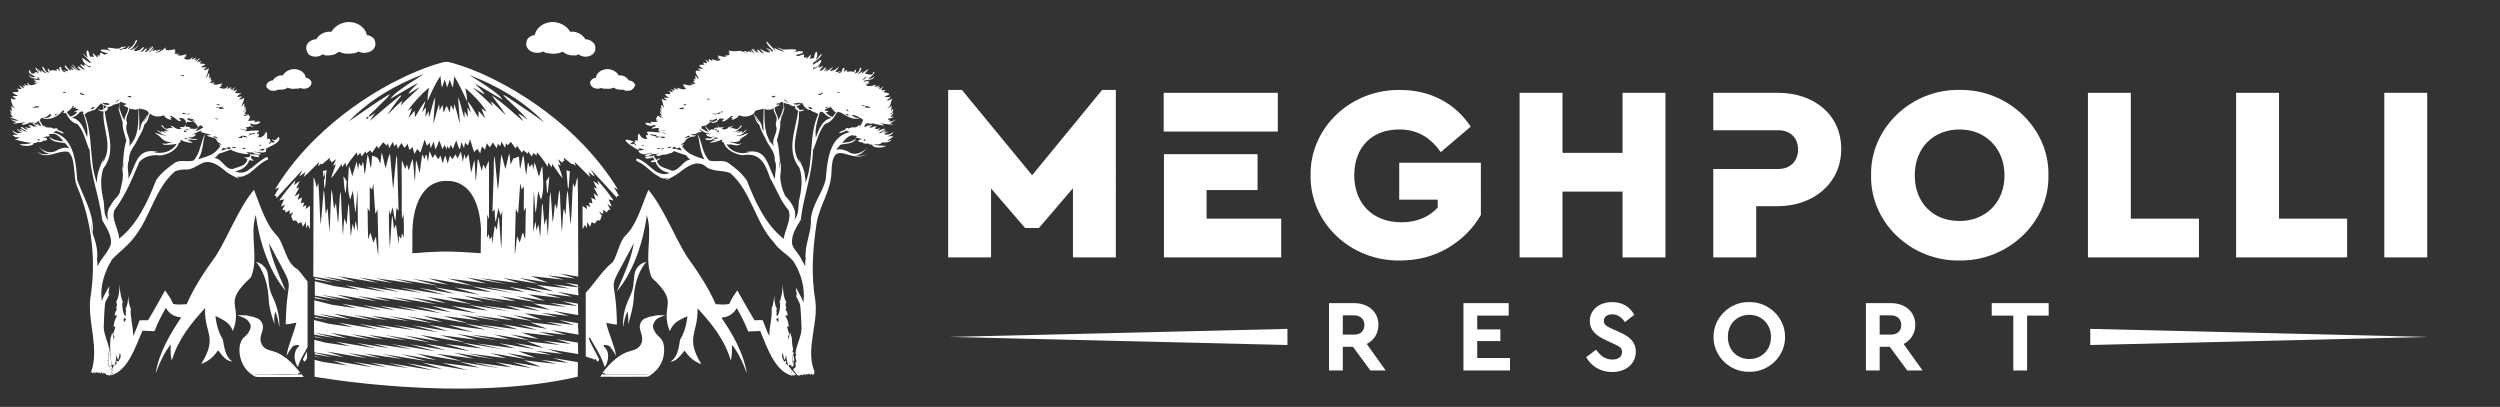
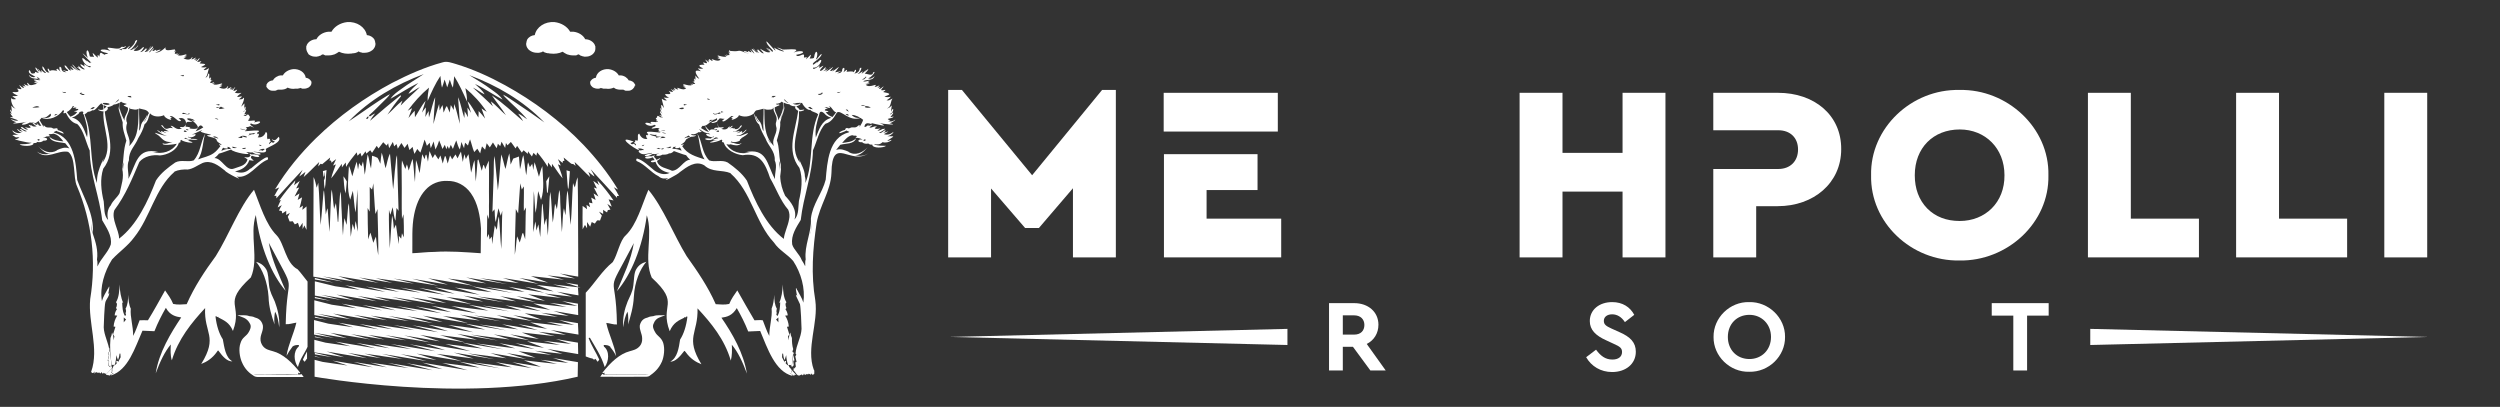
<svg xmlns="http://www.w3.org/2000/svg" version="1.1" id="Layer_1" x="0px" y="0px" viewBox="0 0 961.6 156.5" style="enable-background:new 0 0 961.6 156.5;" xml:space="preserve">
  <rect x="0" y="0" width="961.6" height="156.5" fill="#333333" stroke="none" />
  <style type="text/css">
	.st0{fill:#FFFFFF;}
	.st1{fill:none;}
</style>
  <g>
    <g>
      <g>
        <g>
          <path class="st0" d="M237.3,75.4c0.2,0,0.6,0,0.8,0c-0.6-1.2-1.3-2.3-2-3.4c0.5,0.3,1.1,0.7,1.6,0.9      c-3.8-6.3-8.3-11.9-13.2-17.1c-9-9.4-19.3-17-30.2-23c-6-3.3-12.2-6.1-18.7-8.1c-1.8-0.5-3.6-1.3-5.4-0.7      c-6.7,1.8-13.2,4.7-19.4,7.9c-10.5,5.6-20.5,12.7-29.3,21.3c-5.9,5.8-11.3,12.3-15.7,19.6c0.5-0.2,1-0.5,1.6-0.7      c-0.7,1.1-1.3,2.2-1.9,3.3c0.2,0,0.6-0.1,0.8-0.1c0,0.3,0,0.8,0,1c3.3-3.7,6.7-7.4,10.1-11c-0.4,0.9-0.9,1.7-1.3,2.6      c0.8-0.5,1.6-1.2,2.4-1.8c-0.2,0.7-0.5,1.3-0.7,2c2.1-1.8,4-3.9,6-5.8c-0.2,0.6-0.3,1.1-0.4,1.7c0.3-0.3,0.6-0.6,0.9-1      c0.2,0,0.4,0.1,0.6,0.2c1-0.9,2.1-1.7,3.1-2.6c-0.1,0.3-0.2,1-0.2,1.3l0.5-0.2c0.1,0.2,0.2,0.7,0.2,0.9c0.6-0.5,1.2-1,1.8-1.4      c-0.4,0.8-0.8,1.6-1.2,2.5c0.4-0.2,0.7-0.3,1.1-0.5c-0.6,1.8-1.4,3.5-1.8,5.4c1.5-1.7,2.7-3.8,4.1-5.6c0,0.3,0,1,0,1.4      c0.5-0.7,1-1.3,1.5-1.9c0,0.6,0.1,1.2,0.1,1.7c1.2-2,2.6-3.8,4.1-5.6c0.1,0.5,0.2,0.9,0.3,1.3c0.4-0.3,0.7-0.7,1.1-1.1      c0.2,0.5,0.4,1,0.5,1.4c0.5-0.6,1-1.3,1.5-2c0.1,0.2,0.2,0.7,0.3,0.9c0.5-0.4,1-0.9,1.5-1.3c0.2,0.3,0.5,0.6,0.7,1      c0.6-0.9,1.2-1.8,1.8-2.7c0.2,0.3,0.5,0.7,0.7,1c0.6-0.8,1.2-1.6,1.8-2.4c0.4,0.4,0.9,0.9,1.3,1.3l0.6-0.9      c0.1,0.6,0.2,1.3,0.4,1.9c0.5-0.8,0.9-1.6,1.4-2.4c0.2,0.6,0.4,1.1,0.5,1.7c0.3-0.3,0.6-0.6,0.9-0.9c0.2,0.6,0.4,1.2,0.5,1.8      c0.5-0.7,0.9-1.5,1.4-2.2c0.4,0.6,0.8,1.2,1.2,1.9c0.4-0.5,0.8-1.1,1.2-1.6c0.2,0.8,0.4,1.6,0.7,2.4c0.4-0.4,0.8-0.8,1.2-1.2      c0.2,0.9,0.4,1.8,0.7,2.7c0.4-0.6,0.7-1.2,1.1-1.9c0.4,0.5,0.8,1,1.2,1.4c0.6-1.6,1.1-3.3,1.6-5c0.4,0.8,0.6,1.6,0.9,2.4      c0.4-0.4,0.7-0.8,1.1-1.2c0.1,0.7,0.2,1.4,0.4,2.1c0.4-0.8,0.7-1.7,1.1-2.6c0.2,1,0.4,2.1,0.7,3.1c0.6-1.1,1.1-2.3,1.4-3.5      c0.5,1.1,0.9,2.2,1.3,3.3c0.3-0.5,0.6-1.1,0.9-1.6c0.2,0.6,0.4,1.1,0.6,1.7c0.2-0.5,0.3-0.9,0.5-1.3c0.1,0.4,0.3,0.8,0.5,1.2      c0.2-0.5,0.5-1.1,0.7-1.6l0.8,1.6c0.4-1.1,0.8-2.2,1.3-3.3c0.4,1.2,0.7,2.5,1.4,3.5c0.2-1,0.4-2,0.6-2.9c0.3,0.8,0.6,1.7,1,2.4      c0.1-0.7,0.2-1.4,0.4-2.1c0.4,0.4,0.8,0.7,1.1,1.1c0.2-0.8,0.5-1.6,0.8-2.4c0.6,1.6,0.9,3.3,1.6,4.9c0.4-0.4,0.8-0.9,1.2-1.3      c0.4,0.6,0.7,1.2,1.1,1.8c0.2-0.9,0.4-1.8,0.7-2.7c0.4,0.4,0.8,0.9,1.2,1.3c0.2-0.8,0.4-1.7,0.6-2.5c0.4,0.5,0.8,1.1,1.2,1.6      c0.4-0.6,0.8-1.2,1.2-1.9c0.5,0.7,0.9,1.5,1.4,2.2c0.2-0.5,0.4-1.1,0.5-1.7c0.3,0.3,0.6,0.6,0.9,0.9c0.2-0.6,0.4-1.2,0.5-1.7      c0.5,0.8,0.9,1.6,1.4,2.4c0.1-0.7,0.2-1.3,0.3-1.9c0.2,0.3,0.4,0.6,0.6,0.9c0.4-0.4,0.9-0.9,1.3-1.3c0.6,0.8,1.2,1.6,1.8,2.5      c0.2-0.3,0.5-0.8,0.6-1c0.6,0.8,1.2,1.7,1.8,2.6c0.2-0.3,0.5-0.6,0.7-0.9c0.5,0.5,1.1,0.9,1.6,1.4c0-0.3,0.1-0.8,0.1-1      c0.5,0.7,1,1.4,1.5,2c0.2-0.5,0.4-1,0.6-1.4c0.4,0.3,0.7,0.7,1.1,1.1c0.1-0.4,0.2-0.9,0.3-1.3c1.5,1.7,2.9,3.6,4.1,5.6      c0-0.6,0.1-1.1,0.1-1.7c0.5,0.6,1,1.3,1.5,1.9c0-0.3,0-1,0-1.4c1.4,1.8,2.6,3.9,4.1,5.6c-0.4-1.9-1.2-3.6-1.8-5.4      c0.4,0.2,0.7,0.3,1.1,0.5c-0.4-0.8-0.7-1.7-1.1-2.5c0.6,0.5,1.2,1,1.8,1.5c0-0.2,0.1-0.6,0.1-0.8h0.6c-0.1-0.3-0.2-1-0.3-1.3      c0.9,0.7,1.8,1.5,2.7,2.2c0.3,0.3,0.7,0.3,1,0.3c0.2,0.2,0.7,0.5,0.9,0.7c-0.1-0.5-0.3-1-0.4-1.5c2.1,1.8,3.9,4,6,5.8      c-0.2-0.7-0.4-1.3-0.7-2c0.8,0.6,1.5,1.3,2.4,1.8c-0.4-1-1-1.9-1.5-2.8c3.5,3.7,6.9,7.5,10.3,11.2      C237.3,76.2,237.3,75.7,237.3,75.4z M140.9,45.5c0.2-0.4,0.4-0.6,0.8-0.8c0,0.1,0,0.4,0,0.6C141.6,45.6,140.9,46.1,140.9,45.5z       M154.1,40.6c0.2-0.6,0.5-1.3,0.7-1.9c-2.1,1.6-3.8,3.7-5.8,5.4c1.6-2.4,3.3-4.8,5.2-7c0-0.1-0.1-0.4-0.1-0.5      c-4,3.2-7.9,6.5-11.8,9.9c0.6-1.1,1.3-2,2-2.9c-0.7,0.3-1.4,0.8-2,1.2c-0.1-0.1-0.3-0.2-0.4-0.4c1.9-1.6,3.6-3.5,5.4-5.2      c0.9-1,2-1.8,2.7-3c-1.4,0.7-2.7,1.7-4.1,2.5c-4,2.6-7.8,5.4-11.8,8c8.3-8.5,18.4-14.3,28.9-18.2c-2.8,1.9-5.8,3.6-8.6,5.7      c-1.5,1.1-3.1,2.1-4.2,3.8c3.6-2,7-4.3,10.7-6.1c-1.3,1.4-2.9,2.4-3.8,4.2c1.5-0.7,2.9-1.9,4.4-2.6      C159.1,35.9,156.5,38.1,154.1,40.6z M185.2,41.7c0.4,1.3,1,2.6,1.4,3.9c-0.8-1-1.6-2-2.5-2.9c0,0.8,0,1.7-0.1,2.5      c-1.4-2.1-2.5-4.5-4.2-6.3c0.4,1.5,1,3,1.4,4.5c-0.5-0.7-0.9-1.4-1.4-2c0.1,1.2,0.1,2.5,0.2,3.7c-0.4-0.8-0.8-1.6-1.3-2.3      c0,0.9,0,1.8-0.1,2.6c-0.9-2.6-1.3-5.5-2.4-8c0.2,3.4,0.5,6.8,0.7,10.2c-0.8-2.5-1.2-5.2-2.2-7.6c-0.1,0.8-0.1,1.6-0.2,2.3      c-0.4-0.7-0.7-1.3-1.1-1.9c-0.2,1-0.3,2-0.4,2.9c-0.4-0.8-0.7-1.7-1.1-2.5c-0.7,0.6-0.8,1.7-1.3,2.5c-0.1-1-0.2-2-0.4-2.9      c-0.4,0.7-0.8,1.4-1.1,2.1c-0.1-0.8-0.1-1.7-0.2-2.5c-0.9,2.5-1.4,5.1-2.2,7.7c0.2-3.4,0.4-6.9,0.7-10.3      c-1.1,2.4-1.5,5.2-2.4,7.8c-0.1-0.8-0.1-1.7-0.1-2.5c-0.5,0.7-0.9,1.5-1.3,2.3c0.1-1.2,0.2-2.5,0.2-3.7c-0.5,0.6-1,1.3-1.5,2      c0.4-1.5,1-3,1.4-4.5c-1.6,1.8-2.7,4.2-4.1,6.3c0-0.8-0.1-1.7-0.1-2.5c-0.9,0.9-1.6,1.9-2.4,2.8c0.4-1.3,1-2.5,1.4-3.8      c-0.6,0.3-1.1,0.7-1.7,1c2.4-3.3,5.1-6.3,8.2-8.9c-0.3,1.7-0.6,3.4-0.5,5.1c1.4-3.3,2.9-6.6,4.9-9.6c0.2,1.5,0.2,3,0.6,4.5      c0.4-1,0.7-2,1-3.1c0.4,1,0.7,2,1,3c0.4-1,0.7-2,1-3c0.4,1,0.6,2.1,1.2,3.1c0.2-1.5,0.4-3,0.5-4.4c1.9,3.1,3.4,6.3,4.9,9.7      c0.1-1.8-0.3-3.5-0.6-5.1c3.1,2.6,5.9,5.6,8.2,9.1C186.3,42.5,185.7,42.1,185.2,41.7z M198.4,39.5c-1.6-1-3.2-2.3-4.9-3.1      c0.2,0.2,0.3,0.5,0.5,0.7c2.9,3,6.1,5.6,8.8,8.8c-1.2-0.7-2.2-1.7-3.5-2.2c0.6,1,1.4,1.8,1.9,2.9c-3.9-3.4-7.8-7-12-9.9      c1.7,2.6,3.7,4.9,5.4,7.6c-2-1.7-3.7-3.8-5.8-5.3c0.2,0.6,0.5,1.3,0.8,1.9c-2.5-2.5-5.1-4.8-7.7-7.2c1.6,0.7,2.9,1.9,4.5,2.6      c-0.9-1.7-2.4-2.7-3.7-4c3.7,1.7,7,4.1,10.6,6c-1.1-1.7-2.7-2.7-4.2-3.8c-2.8-2.1-5.7-3.8-8.6-5.6c10.5,3.9,20.6,9.7,28.9,18.2      C205.6,44.4,202,41.9,198.4,39.5z" />
        </g>
        <path class="st0" d="M217.9,65.5c0.4,0.1,0.9,0.3,1.3,0.4c-0.1,1.8-0.3,3.6-0.4,5.4c0,0.5-0.1,1.1-0.3,1.5     C218.2,70.4,218.1,67.9,217.9,65.5z" />
        <path class="st0" d="M124.2,65.8c0.3-0.1,1-0.3,1.4-0.4c-0.3,2.4-0.2,5-0.7,7.3c-0.2-1.1-0.3-2.3-0.3-3.4     c0.6-0.9,0.4-2.2,0.3-3.2c-0.2,0.6,0.1,1.7-0.4,1.9C124.3,67.4,124.3,66.6,124.2,65.8z" />
        <path class="st0" d="M132.1,67.8c0.5,0.6,0.9,1.3,1.3,2c-0.2,1.5-0.2,3.1-0.5,4.6C132.3,72.2,132.3,70,132.1,67.8z" />
        <path class="st0" d="M210.1,69.7c0.4-0.6,0.8-1.3,1.2-1.9c-0.1,2.1-0.4,4.2-0.6,6.3h-0.3C210.3,72.6,210.2,71.1,210.1,69.7z" />
-         <path class="st0" d="M107.4,77.1c1.9-2.7,4-5.3,6.2-7.7c-0.1,0.7-0.3,1.3-0.5,1.9c0.7-0.6,1.4-1.2,2.2-1.7     c-0.4,1-0.9,1.9-1.4,2.9c0.3-0.1,0.9-0.3,1.2-0.4c-0.6,1.2-1.2,2.3-1.8,3.5c0.6-0.4,1.3-0.8,1.9-1.2c-0.2,0.8-0.5,1.7-0.7,2.5     c0.6-0.3,1.1-0.7,1.7-1c-0.2,0.8-0.3,1.5-0.5,2.3c0.4-0.1,0.9-0.2,1.3-0.3c-0.2,0.6-0.3,1.2-0.5,1.8c0.4-0.3,0.9-0.6,1.3-0.9     c-0.1,0.5-0.1,1.1-0.2,1.6c0.6-0.4,1.1-0.9,1.6-1.3c0,3,0.1,6,0,9c-0.3-0.5-0.6-1.1-0.8-1.7c-0.2,0.5-0.5,0.9-0.7,1.4     c0-0.8,0-1.6,0-2.4c-0.4,0.6-0.8,1.2-1.2,1.8c-0.2-0.6-0.4-1.2-0.6-1.8c-0.4,0.2-0.8,0.4-1.2,0.6c-0.3-0.4-0.5-0.8-0.8-1.2     c-0.4,0-0.8,0.1-1.2,0.1c-0.2-0.6-0.5-1.2-0.7-1.8c0.2-0.5,0.6-1,0.8-1.5c-0.5,0.3-1,0.5-1.4,0.8c0-0.5,0-1,0-1.6     c-0.5,0.3-1,0.7-1.5,1c-0.1-0.2-0.2-0.7-0.2-0.9c-0.3-0.1-0.7-0.2-1.1-0.2c0.3-0.7,0.7-1.4,1.1-2.1c-0.5,0.3-1.1,0.6-1.6,0.9     c0.3-1,0.8-1.9,1.2-2.8C108.7,76.8,108.1,76.9,107.4,77.1z" />
+         <path class="st0" d="M107.4,77.1c1.9-2.7,4-5.3,6.2-7.7c-0.1,0.7-0.3,1.3-0.5,1.9c0.7-0.6,1.4-1.2,2.2-1.7     c-0.4,1-0.9,1.9-1.4,2.9c0.3-0.1,0.9-0.3,1.2-0.4c-0.6,1.2-1.2,2.3-1.8,3.5c0.6-0.4,1.3-0.8,1.9-1.2c-0.2,0.8-0.5,1.7-0.7,2.5     c0.6-0.3,1.1-0.7,1.7-1c-0.2,0.8-0.3,1.5-0.5,2.3c-0.2,0.6-0.3,1.2-0.5,1.8c0.4-0.3,0.9-0.6,1.3-0.9     c-0.1,0.5-0.1,1.1-0.2,1.6c0.6-0.4,1.1-0.9,1.6-1.3c0,3,0.1,6,0,9c-0.3-0.5-0.6-1.1-0.8-1.7c-0.2,0.5-0.5,0.9-0.7,1.4     c0-0.8,0-1.6,0-2.4c-0.4,0.6-0.8,1.2-1.2,1.8c-0.2-0.6-0.4-1.2-0.6-1.8c-0.4,0.2-0.8,0.4-1.2,0.6c-0.3-0.4-0.5-0.8-0.8-1.2     c-0.4,0-0.8,0.1-1.2,0.1c-0.2-0.6-0.5-1.2-0.7-1.8c0.2-0.5,0.6-1,0.8-1.5c-0.5,0.3-1,0.5-1.4,0.8c0-0.5,0-1,0-1.6     c-0.5,0.3-1,0.7-1.5,1c-0.1-0.2-0.2-0.7-0.2-0.9c-0.3-0.1-0.7-0.2-1.1-0.2c0.3-0.7,0.7-1.4,1.1-2.1c-0.5,0.3-1.1,0.6-1.6,0.9     c0.3-1,0.8-1.9,1.2-2.8C108.7,76.8,108.1,76.9,107.4,77.1z" />
        <path class="st0" d="M229.8,69.4c2.3,2.3,4.3,5,6.2,7.7c-0.6-0.1-1.3-0.3-1.9-0.4c0.4,0.9,0.9,1.9,1.2,2.8     c-0.6-0.3-1.2-0.7-1.7-1.1c0.4,0.7,0.8,1.5,1.2,2.2c-0.4,0.1-0.7,0.2-1,0.2c-0.1,0.2-0.2,0.7-0.3,0.9c-0.5-0.3-1-0.6-1.5-1     c0,0.5,0,1,0,1.6c-0.5-0.3-1.1-0.6-1.6-0.9c0.3,0.5,0.7,1,1.1,1.5c-0.2,0.6-0.5,1.3-0.7,1.9c-0.4,0.1-1-0.3-1.3,0.2     c-0.2,0.3-0.5,0.7-0.7,1c-0.4-0.2-0.8-0.4-1.2-0.6c-0.2,0.6-0.4,1.2-0.6,1.8c-0.4-0.6-0.8-1.2-1.2-1.8c0,0.8,0,1.6,0,2.4     c-0.2-0.3-0.6-1-0.8-1.3c-0.3,0.6-0.6,1.1-0.9,1.7c-0.1-3,0-6,0-9c0.6,0.4,1.1,0.8,1.7,1.3c-0.1-0.4-0.1-1.2-0.2-1.7     c0.4,0.3,0.9,0.6,1.4,0.9c-0.2-0.6-0.3-1.2-0.5-1.8c0.4,0.1,0.9,0.2,1.4,0.3c-0.2-0.7-0.3-1.5-0.5-2.2c0.6,0.3,1.1,0.6,1.7,0.9     c-0.2-0.8-0.5-1.7-0.8-2.5c0.6,0.4,1.3,0.8,1.9,1.2c-0.6-1.2-1.2-2.3-1.8-3.5c0.3,0.1,0.9,0.3,1.2,0.4c-0.5-1-1-1.9-1.4-2.9     c0.8,0.5,1.5,1,2.2,1.6C230.1,70.6,229.9,70,229.8,69.4z" />
      </g>
      <path class="st0" d="M121.1,106.9v0.6l7.2,1.2L121.1,106.9z M217.4,108.7l4.9,1.6v-0.8L217.4,108.7z M121.1,121.8    c0,0.1,0,0.3,0,0.4l4.8,0.8L121.1,121.8z M222.3,116.8l-6.1-1l5.9,1.9l-10.7-1.2l6.5,1.6l-12.8-1.4l6.6,2.5l-11.1-1.8l7.5,2.3    l-13.8-2.3l6.2,2l-15-1.9l10.5,2.3l-15.8-2.6l7.7,2.3l-14.3-1.8l9.7,2.8l-17.4-2.9l7.7,2.5l-13.8-2.3l10,2.7l-17.2-2.8l8,2    l-14.7-2.1l6.4,1.8l-12.9-2.1l7.6,2.1l-15.6-2.6l5.8,1.8l-9.6-1.4l-6.7-1.7c0,1.9,0,3.8,0,5.7l9.1,1.5l-7.8-2l12.7,2.1l-6.8-2.2    l15.6,2.6l-7.6-2.1l12.9,2.1l-6.4-1.8l14.7,2.1l-8-2l17.2,2.8l-10-2.7l13.8,2.3l-7.7-2.5l17.4,2.9l-9.7-2.8l14.3,1.8l-7.7-2.3    l15.8,2.6l-10.5-2.3l15,1.9l-6.2-2l13.8,2.3l-7.5-2.3l11.1,1.8l-6.6-2.5l12.8,1.4l-6.5-1.6l10.7,1.2l-5.9-1.9l9.5,1.6L222.3,116.8    L222.3,116.8z M121.1,137c0,0.1,0,0.1,0,0.2l2.4,0.4L121.1,137z M121.1,135.7v0.6l6.7,1.1L121.1,135.7z M222.3,131.8l-8.5-1.4    l5.9,1.9l-10.7-1.2l6.5,1.6l-12.8-1.4l6.6,2.5l-11.1-1.8l7.5,2.3L192,132l6.2,2l-15-1.9l10.5,2.3l-15.8-2.6l7.7,2.3l-14.3-1.8    l9.7,2.8l-17.4-2.9l7.7,2.5l-13.8-2.3l10,2.7l-17.2-2.8l8,2l-14.7-2.1l6.4,1.8l-12.9-2.1l7.5,2.1l-15.6-2.6l5.8,1.8l-9.6-1.4    l-4.3-1.1c0,1.7,0,3.3,0,4.8l11.5,1.9l-6.8-2.2l15.6,2.6l-7.5-2.1l12.9,2.1l-6.4-1.8l14.7,2.1l-8-2l17.2,2.8l-10-2.7l13.8,2.3    l-7.7-2.5l17.4,2.9l-9.7-2.8l14.3,1.8l-7.7-2.3l15.8,2.6l-10.5-2.3l15,1.9l-6.2-2l13.8,2.3l-7.5-2.3l11.1,1.8l-6.6-2.5l12.8,1.4    l-6.5-1.6l10.7,1.2l-5.9-1.9l11.9,2L222.3,131.8L222.3,131.8z M222.3,139.3l-9.6-1.6l5.9,1.9l-10.7-1.2l6.4,1.6l-12.8-1.4l6.6,2.5    l-11.1-1.8l7.5,2.3l-13.8-2.3l6.2,2l-15-1.9l10.5,2.3l-15.8-2.6l7.8,2.3l-14.3-1.8l9.8,2.8l-17.4-2.9l7.7,2.5l-13.8-2.3l10,2.7    l-17.2-2.8l8,2l-14.7-2.1l6.4,1.8l-12.9-2.1l7.5,2.1l-15.6-2.6l5.8,1.9l-9.6-1.4l-3.1-0.8c0,4,0,6.5,0,6.5s57,10.3,101.2,0    L222.3,139.3L222.3,139.3z M222.3,124.3l-7.3-1.2l5.9,1.9l-10.7-1.2l6.5,1.6l-12.8-1.4l6.6,2.5l-11.1-1.8l7.5,2.3l-13.8-2.3l6.2,2    l-15-1.9l10.5,2.3l-15.8-2.6l7.7,2.3l-14.3-1.8l9.7,2.8l-17.4-2.9l7.7,2.5l-13.8-2.3l10,2.7l-17.2-2.8l8,2l-14.7-2.1l6.4,1.8    l-12.9-2.1l7.5,2.1l-15.6-2.6l5.8,1.8l-9.6-1.4l-5.5-1.4c0,1.9,0,3.8,0,5.6l0,0l7.8,1.3l-7.8-2l12.7,2.1L127,128l15.6,2.6    l-7.6-2.1l12.9,2.1l-6.4-1.8l14.7,2.1l-8-2l17.2,2.8l-10-2.7l13.8,2.3l-7.7-2.5l17.4,2.9l-9.7-2.8l14.3,1.8l-7.7-2.3l15.8,2.6    l-10.5-2.3l15,1.9l-6.2-2l13.8,2.3l-7.5-2.3l11.1,1.8l-6.6-2.5l12.8,1.4l-6.5-1.7l10.7,1.2l-5.9-1.9l10.7,1.8L222.3,124.3    L222.3,124.3z M121.1,129.4c0,0.1,0,0.2,0,0.3l3.7,0.6L121.1,129.4z M222.3,110.5l-9.6-1.1l6.5,1.6l-12.8-1.4l6.6,2.5l-11.1-1.8    l7.5,2.3l-13.8-2.3l6.2,2l-15-1.9l10.5,2.3l-15.8-2.6l7.7,2.3l-14.3-1.8l9.7,2.8l-17.4-2.9l7.7,2.5l-13.8-2.3l10,2.7l-17.2-2.8    l8,2l-14.7-2.1l6.4,1.8l-12.9-2.1l7.6,2.1l-15.6-2.6l5.8,1.8l-9.6-1.4l-7.8-1.9c0,1.8,0,3.7,0,5.5l10.2,1.7l-7.8-2l12.7,2.1    l-6.8-2.2l15.6,2.6l-7.6-2.1l12.9,2.1l-6.4-1.8l14.8,2.1l-8-2l17.2,2.8l-10-2.7l13.8,2.3l-7.7-2.5l17.4,2.9l-9.8-2.8l14.3,1.8    l-7.7-2.3l15.8,2.6l-10.5-2.3l15,1.9l-6.2-2l13.8,2.3l-7.5-2.3l11.1,1.8l-6.6-2.5l12.8,1.4l-6.5-1.7l10.7,1.2l-5.9-1.9l8.3,1.4    L222.3,110.5L222.3,110.5z M121.1,114.2v0.5l6,1L121.1,114.2z M222.2,68.2c-0.6,1.2-0.7,2.6-1.1,3.9c-0.3-0.6-0.5-1.1-0.7-1.7    c-0.4,5.4-0.4,10.7-0.9,16.1c-0.4-3.1-0.5-6.3-0.8-9.4c-0.1-1.3-0.1-2.6-0.5-3.8c-0.4,3.1-0.4,6.3-0.7,9.5    c-0.2-0.9-0.4-1.8-0.6-2.7c-0.6,3-0.4,6.1-0.8,9.2c-0.3-3.9-0.4-7.8-0.6-11.6c-0.1-1.5,0.1-3.1-0.4-4.6c-0.4,2.5-0.5,5-0.9,7.4    c-0.2-0.7-0.4-1.5-0.7-2.2c-0.4,2.4-0.4,4.9-0.9,7.3c-0.4-3.9-0.4-7.9-0.9-11.8c-0.5,2.4-0.3,4.8-0.5,7.2    c-0.2,3.2-0.2,6.4-0.5,9.6c-0.2-2.2-0.3-4.4-0.5-6.6c-0.4,0.8-0.6,1.8-0.8,2.6c-0.2-2.4-0.4-4.9-0.6-7.3c0-0.4-0.1-0.7-0.3-1    c-0.3,4.3-0.4,8.6-0.7,12.9c-0.3-1.6-0.4-3.3-0.7-4.9c-0.3,0.8-0.5,1.6-0.8,2.4c-0.1-1.2-0.1-2.4-0.4-3.5    c-0.3,1.4-0.5,2.8-0.8,4.1c-0.1-5.2,0.1-10.5,0.2-15.8c0.4,2.8,0.3,5.6,0.7,8.4c0.6-2.7,0.6-5.6,1-8.4c0.4,1.1,0.7,2.3,1.1,3.4    c1.4-4.1,0.7-8.7,0.5-13c-0.6,1.3-0.9,2.7-1.3,4.1c-0.6-1.8-1-3.8-1.7-5.6c-0.2,1-0.3,2-0.5,3c-0.1-0.8-0.2-1.6-0.4-2.4    c-0.3,0.4-0.6,0.9-0.9,1.3c-0.2-0.6-0.4-1.2-0.7-1.9c-0.4,1.6-0.4,3.4-0.7,5c-0.5-2.6-0.6-5.2-1.1-7.7c-0.7,1.7-0.7,3.6-1.3,5.4    c-0.2-1.6-0.2-3.2-0.4-4.9c-0.7,0.3-1.4,0.5-2.2,0.8c-0.3,0.8-0.7,1.5-1,2.3c-0.1-1.4-0.3-2.9-0.5-4.3c-0.7,1.9-0.9,4-1.5,6    c-0.6-1.9-0.9-3.8-1.6-5.6c-0.5,4.6-0.7,9.2-1.3,13.8c-0.4-3.9-0.7-7.8-1.1-11.7c-0.1-0.5-0.2-1-0.3-1.5c-0.3,3.1-0.1,6.2-0.3,9.4    c-0.2,4-0.2,8.1-0.4,12.1c0.2-0.3,0.6-0.8,0.8-1c0.2,1.6,0,3.4,0.5,4.9c0.4-1.7,0.6-3.5,1-5.3c0.3,1,0.6,1.9,0.9,2.9    c0.2-0.6,0.4-1.3,0.6-1.9c-0.2,4.9-0.1,9.8-0.4,14.7c-0.4-4.1-0.5-8.3-0.9-12.5c-0.6,1.6-0.5,3.4-0.8,5.1    c-0.3-0.6-0.5-1.1-0.8-1.7c-0.4,2.4-0.6,4.8-1,7.2c-0.1-1-0.1-1.9-0.1-2.9c-0.3,0.3-0.6,0.7-0.9,1.1c-0.1-0.7-0.2-1.4-0.3-2.1    c-0.2,0.5-0.5,1-0.7,1.5c0-3,0.1-6,0.1-9c0.2,0.6,0.4,1.2,0.6,1.8c0.2-2.3,0-4.6,0.1-6.8c-0.1-5.2,0.1-10.4-0.1-15.7    c-0.5,1-0.9,2.2-1.4,3.3c-0.1-0.5-0.2-1-0.4-1.4c-0.1-0.1-0.2-0.2-0.3-0.3c-0.2,0.8-0.4,1.5-0.6,2.3c-0.4-1.5-0.9-2.9-1.3-4.4    c-0.1,0.1-0.2,0.2-0.3,0.3c-0.2,2.7-0.4,5.5-0.7,8.2c-0.3-2.7-0.2-5.5-0.5-8.2c-0.6,1.5-0.8,3.2-1.3,4.8c-0.4-2.4-0.6-4.8-1-7.1    c-0.4,0.6-0.7,1.2-1,1.9c-0.2-0.6-0.4-1.3-0.6-1.9c-0.2,1-0.4,2-0.6,3c-0.3-1.3-0.4-2.7-0.7-4c-0.5,0.8-0.9,1.8-1.3,2.6    c-0.3-0.5-0.5-1-0.8-1.5c-0.4,0.6-0.9,1.3-1.3,1.9c-0.2-0.5-0.5-1-0.8-1.5c-0.3,1-0.6,2.1-0.9,3.1c-0.3-0.9-0.5-1.9-0.8-2.8    c-0.1,0-0.2,0-0.3,0c-0.3,0.9-0.6,1.9-0.8,2.8c-0.3-1-0.6-2.1-0.9-3.1c-0.3,0.5-0.5,1-0.8,1.5c-0.4-0.7-0.9-1.3-1.3-2    c-0.3,0.5-0.6,1-0.9,1.5c-0.4-0.9-0.8-1.8-1.2-2.7c-0.2,1.3-0.4,2.7-0.6,4.1c-0.2-0.9-0.3-1.8-0.6-2.7c-0.6,0-0.4,1.3-0.7,1.7    c-0.3-0.6-0.6-1.2-0.9-1.9c-0.4,2.4-0.6,4.8-1,7.3c-0.5-1.6-0.7-3.4-1.4-5c-0.2,2.8-0.2,5.6-0.4,8.4c-0.4-2.9-0.4-5.9-0.9-8.9    c-0.6,1.4-1,3-1.5,4.5c-0.2-0.8-0.4-1.6-0.7-2.4c-0.2,0.6-0.4,1.2-0.6,1.8c-0.5-1.1-0.8-2.2-1.3-3.3c-0.2,2.3-0.1,4.6-0.1,6.8    c0.1,5.2-0.1,10.5,0.1,15.7c0.2-0.6,0.4-1.2,0.6-1.8c0.1,3,0.2,6,0.1,8.9c-0.2-0.5-0.4-1-0.7-1.6c-0.1,0.7-0.2,1.4-0.3,2.1    c-0.3-0.4-0.6-0.7-0.9-1.1c0,1.1,0.1,2.1,0,3.2c-0.5-2.5-0.7-5-1.1-7.5c-0.3,0.6-0.6,1.1-0.8,1.7c-0.2-1.7-0.2-3.5-0.7-5.2    c-0.4,4.2-0.5,8.4-0.9,12.6c-0.2-4.9-0.4-9.9-0.3-14.8c0.2,0.6,0.3,1.3,0.5,1.9c0.4-0.9,0.6-1.9,0.9-2.9c0.4,1.7,0.4,3.6,1.1,5.2    c0.2-1.6,0.2-3.3,0.4-4.9c0.3,0.3,0.5,0.7,0.8,1.1c-0.2-7.1-0.4-14.3-0.6-21.4c-0.5,1.2-0.4,2.6-0.6,3.9c-0.4,3.1-0.5,6.2-0.9,9.2    c-0.4-4.6-0.8-9.2-1.2-13.7c-0.9,1.7-1.1,3.7-1.7,5.6c-0.6-2-0.8-4.1-1.5-6c-0.2,1.4-0.4,2.9-0.5,4.3c-0.4-0.8-0.6-1.6-1.1-2.3    c-0.7-0.4-1.4-0.6-2.1-0.8c-0.1,1.6-0.2,3.2-0.4,4.9c-0.6-1.7-0.6-3.7-1.3-5.4c-0.5,2.6-0.6,5.2-1.1,7.8c-0.3-1.7-0.3-3.4-0.7-5.1    c-0.2,0.6-0.4,1.3-0.6,1.9c-0.3-0.5-0.6-0.9-0.9-1.3c-0.1,0.8-0.2,1.7-0.4,2.5c-0.2-1-0.3-2-0.5-3c-0.7,1.8-1.1,3.7-1.7,5.6    c-0.4-1.3-0.7-2.8-1.3-4c-0.2,4.3-0.9,8.9,0.5,13c0.4-1.1,0.6-2.3,1-3.4c0.5,2.8,0.4,5.7,1.1,8.3c0.3-2.9,0.4-5.9,0.7-8.9    c0,5.4,0.2,10.9,0.1,16.3c-0.3-1.4-0.5-2.8-0.8-4.1c-0.3,1.1-0.3,2.3-0.4,3.5c-0.3-0.8-0.5-1.6-0.8-2.4c-0.3,1.7-0.4,3.3-0.7,5    c-0.3-4.3-0.4-8.6-0.7-12.9c-0.1,0.3-0.2,0.7-0.3,1.1c-0.2,2.4-0.4,4.8-0.6,7.2c-0.3-0.8-0.5-1.7-0.8-2.6    c-0.4,2.2-0.4,4.4-0.6,6.6c-0.3-3.1-0.3-6.2-0.5-9.3c-0.2-2.5-0.1-5-0.4-7.5c-0.3,1-0.3,2.1-0.4,3.2c-0.1,2.8-0.4,5.6-0.5,8.4    c-0.1,0-0.2,0-0.2,0c-0.2-2.4-0.4-4.8-0.7-7.2c-0.3,0.8-0.5,1.6-0.7,2.3c-0.4-2.5-0.5-5-0.9-7.5c-0.4,1.7-0.2,3.5-0.4,5.3    c-0.2,3.7-0.2,7.3-0.5,11c-0.3-3-0.4-6.1-0.7-9.1c-0.4,0.8-0.5,1.6-0.7,2.4c-0.3-3.1-0.3-6.2-0.7-9.3c-0.1,0.3-0.2,0.6-0.2,0.9    c-0.4,4.1-0.6,8.3-1.1,12.4c-0.4-5.4-0.4-10.8-0.9-16.2c-0.2,0.6-0.4,1.2-0.6,1.9c-0.4-1.4-0.5-2.8-1.2-4.1    c0,5.6-0.1,22.1-0.1,38.3l11.4,1.9l-7.8-2l12.7,2.1l-6.8-2.2l15.6,2.6l-7.6-2.1l12.9,2.1l-6.4-1.8l14.8,2.1l-8-2l17.2,2.8l-10-2.7    l13.8,2.3l-7.7-2.5l17.4,2.9l-9.8-2.8L187,109l-7.7-2.3l15.8,2.6l-10.5-2.3l15,1.9l-6.2-2l13.8,2.3l-7.5-2.3l11.1,1.8l-6.6-2.5    l12.8,1.4l-6.5-1.7l10.7,1.2l-5.9-1.9l7.1,1.2v-9.1C222.3,87.7,222.4,77.9,222.2,68.2z M144.6,91c-0.4,0.8-0.7,1.6-1,2.4    c-0.4-1.3-0.7-2.6-1.1-3.9c-0.4,0.8-0.6,1.7-0.9,2.6c-0.1-4.1-0.2-8.1-0.2-12.1c0.3,0.5,0.5,1,0.8,1.4c0.1-3.2,0-6.3,0-9.5    c0.3,0.4,0.6,0.8,0.9,1c0.2-0.8,0.4-1.6,0.5-2.4c0.3,3.9,0.4,7.8,0.8,11.8c0.3-0.6,0.6-1.3,0.8-1.9c0.1,5.9,0.4,11.8,0.3,17.8    C145,95.8,144.9,93.4,144.6,91z M184.9,97.4c-6-0.4-11.9-0.9-17.9-0.5c-2.8,0-5.6,0.4-8.4,0.5c0.1-5-0.3-10,0.7-14.9    c0.7-3.5,2-6.9,4.3-9.4c2.2-2.5,5.4-3.7,8.5-3.5c3.4-0.1,6.8,1.6,9,4.7c2.7,3.8,3.6,8.8,3.9,13.6C185,91,184.9,94.2,184.9,97.4z     M202,92c-0.3-0.8-0.5-1.6-0.8-2.4c-0.1,0.1-0.2,0.2-0.3,0.2c-0.3,1.2-0.6,2.3-1,3.5c-0.3-0.8-0.6-1.6-1-2.4    c-0.4,2.3-0.4,4.8-0.9,7.1c0-5.8,0.3-11.7,0.4-17.6c0.3,0.6,0.6,1.2,0.9,1.7c0.3-3.9,0.5-7.7,0.8-11.6c0.2,0.8,0.4,1.6,0.6,2.4    c0.3-0.4,0.5-0.8,0.8-1.2c0.1,3.2-0.1,6.3,0,9.5c0.3-0.5,0.5-0.9,0.8-1.4C202.1,84,202.2,88,202,92z" />
    </g>
    <line class="st1" x1="121.1" y1="135.7" x2="121.1" y2="135.6" />
    <polygon class="st0" points="222.3,110.3 223.3,110.6 222.3,110.5  " />
  </g>
  <path class="st0" d="M305.9,143.9L305.9,143.9c0,0.1-0.1,0.2-0.1,0.3c0.2,0,0.3-0.1,0.5-0.1c-0.1-0.1-0.2-0.2-0.3-0.3  C306,143.8,305.9,143.9,305.9,143.9z" />
  <path class="st0" d="M304.7,143.9c-0.1,0.3-0.4-0.2-0.8-0.2c-0.1,0.2-0.3,0.1-0.1,0h0.1c0.2-0.4,0.4,0,0.6-0.5  c-0.3-0.2-0.2-0.7-0.2-1l0,0c0-0.1,0-0.1,0-0.2c-0.2-0.3-0.5-0.6-0.8-0.9v-0.4c-0.5-0.1-0.9-0.6-1.3-0.9l0.2-1  c-0.2,0-0.5,0.1-0.6,0.1l0.1,0.5c-0.5-0.6-0.7-1.3-1.1-2c0-0.4,0.1-1.1,0.1-1.4c0.1,0,0.1,0,0.3,0c0.1,0.9,0.2,1.8,0.6,2.5  c0.2-0.6,0.4-1.2,0.6-1.9c0.1,1.3,0.3,2.8,0.8,3.9c0.5-0.2,1-0.3,1.3,0.5c0.2-1.8,0.4-3.6,0.6-5.3c-0.1-0.1-0.2-0.3-0.3-0.5  c0.1-0.2,0.2-0.7,0.3-0.9c-0.4-1.4-0.5-2.7-0.5-4.3c-0.3-0.6-0.5-1.3-0.6-2.1c-0.4,0.8-0.6,1.8-0.6,3c-0.1-0.5-0.2-1-0.3-1.5  c0.1-0.2,0.4-0.6,0.5-0.8c-0.3-1-0.6-1.9-0.9-2.9c0.2,0,0.5-0.1,0.7-0.1c-0.1-1.5-0.6-3-1.4-4.2c0.2,0,0.7-0.1,1-0.1  c-0.1-1.1-0.5-1.8-0.9-2.4c0.1-0.1,0.3-0.3,0.4-0.4c-0.3-0.6-0.6-1.9,0-2.2c-1.2-2-1.3-4.5-1.4-6.9c-0.1,2.6-0.5,5.2-1.4,7.1  l0.4-0.2c-0.1,1.9-0.1,3.7-1.1,5.3c-0.1-0.2-0.3-0.5-0.4-0.6c0-0.2,0.1-0.5,0.2-0.6c-0.3-0.5-0.1-1.1,0-1.7c-0.8-1.3-1-3.3-1-5.3  c-0.1,1.9-0.4,3.9-1,5.3c0.3,3.4-0.9,6.9-0.9,10.5c-1-1.8-1.7-4-2.5-6c-1.1-0.2-2.1,0-3.2,0c-2.2-3.7-4.4-7.6-6.6-11.5  c-1.1,1.6-2.3,3.2-3.1,5.2c-1.7,0.4-3.5,0.2-5.2,0.1c-3-6.8-7-12.6-11.2-18.5c-4.8-7.8-9-18.7-14.7-25.5c-2.5,5.8-4.4,13.3-8.7,17.5  c-2.3,2-3.1,7.3-5,10.3c-4.1,3.3-6.9,8.1-10.4,11.8v24.5c0.9,0.3,1.7,0.7,2.6,0.8c0.3,0.4,0.8,0.6,1.1,0.1c0.3,0.4,0.6,0.7,0.8,1.1  c0.3,0,0.5-0.6,0.7-0.8c-1.3-2.9-2.9-5.1-4.1-8.3c0.1,0,0.4-0.1,0.5-0.1c2.1,3.7,4.3,6.8,5.7,11.3c1.6-2.2,2-6.1-0.3-7.9  c0-0.2-0.1-0.5-0.1-0.6c0.9,0,1.8,0,2.6,0.7v0.2c0.8,0.9,1.6,2.1,2.2,3.4c-0.7-4.5-2.8-8.2-3.8-12.8c1.4,0.1,2.7,0.7,4.1,0.6  c-0.3-22.1-5.1-9.1,6.5-31.3c-1.1,6.7-4,12.5-6.5,18.5c5.4-6.3,9.8-16.7,11.5-29.2c2.5,7.7-1.3,16.7,1.9,24  c11.2,10.3,2.9,10.1,6.9,20.6c1.4-3.4,3.6-4.2,5.6-5.2l0.1-0.3c0.3,0.3,0.6,0.2,0.9-0.3l0.2,0.3c-0.4,3.4-1.4,6.6-2.8,8.7  c-0.5,3.2-1,7-3.8,8.5c1.9,0.1,3.7-1.9,5.3-4c0.2-0.4,0.5,0.2,0.7,0.4c1.8,2.5,3.9,3.8,6,4.6c-6.4-10.5-1.2-11.7-1.5-21.5  c5.3,5.7,10.4,11.9,12.8,20.1c0.5-1.8,0.5-4.1,0.4-6.1c2.3,2.7,4.2,6.7,5.8,11.1c-1.3-8-5.6-15.4-9.8-21.5c2.1-0.3,4.2-0.8,5.9-3.7  c1.6,2.8,3.1,5.7,4.4,9c1.5-0.1,3-0.1,4.6-0.2c2.8,6.6,5.7,15.7,12.5,17.3c-0.1-0.1-0.1-0.2-0.2-0.3  C304.8,143.9,304.7,143.9,304.7,143.9z M299.4,124c-0.3-0.4-0.6-0.8-0.9-1.1c0.2-0.2,0.7-0.6,0.9-0.8  C299.4,122.7,299.4,123.3,299.4,124z" />
  <path class="st0" d="M243.8,114.2c0.3-5.9,2.4-10.7,4.8-13.5c-1.4,0.4-2.8,1-3.9,2.9c-0.9,1.5-0.8,4.2-1.1,6.2  c-0.3,2.6-1.4,4.3-2.2,6.2c-1.1,2.7-2,6.3-1.7,9.9c0.3-2.3,0.8-4.6,1.7-6c0.3,1.6,0.3,3.3,0.2,4.9  C242.5,121.7,243.6,118.2,243.8,114.2z" />
  <path class="st0" d="M255.9,121.2c-1.5,0.2-3.1-0.2-4.6,0.4c-0.7,0.1-1.4,0.1-2.1,0.5c-1.1,0.3-2.5,0.7-3.1,3  c-0.2,2,0.9,3.2,0.9,5.1c0.1,1.3-0.4,2.3-0.9,2.9c-1.2,1.4-2.6,1.6-3.9,2c-3.8,1-7.3,4.2-10.5,8.3c0.3,0.2,0.5,0.1,0.8-0.1v0.7  c5.4-0.1,10.7,0,16.1-0.1c0.3,0,0.6-0.1,0.9,0.3c-0.3-0.4-0.7-0.2-1.1-0.2c-5.1,0.1-10.1,0-15.1,0.1c-0.5,0-1.1,0.2-1.6-0.3  c-0.3,0.4-0.6,0.7-0.8,1.1c5.9,0.1,11.9,0,17.8,0c0.4,0,0.8-0.1,1.1-0.3c1.7-1.2,3.5-2.6,4.8-5.5c0.8-1.9,1.2-4.9,0.5-7.2  c-0.8-2.3-2.3-2.5-3.2-4.3c-0.4-0.7-1.1-2-0.5-3.1C252.3,122,254.2,122.1,255.9,121.2z" />
  <path class="st0" d="M116.5,138.3c0.2,0.2,0.4,0.8,0.7,0.8c0.3-0.4,0.6-0.7,0.8-1.1c0,0,0,0,0.1,0.1v-2.9  C117.6,136.1,117,137.2,116.5,138.3z" />
  <path class="st0" d="M41.5,143.9l-0.1-0.1c-0.1,0.1-0.3,0.1-0.5,0.1c0,0.1-0.1,0.1-0.2,0.2c0.3,0.1,0.6,0.2,0.9,0.2  C41.6,144.2,41.5,144.1,41.5,143.9L41.5,143.9z" />
  <path class="st0" d="M114.5,103.6c-4.7-2.4-5.1-10-8.1-13.1c-4.2-4.2-6.4-11.7-8.7-17.5c-5.8,6.8-9.8,17.7-14.7,25.5  c-4.2,5.7-8.2,11.7-11.2,18.5c-1.7,0.1-3.5,0.3-5.2-0.1c-0.8-2-2-3.6-3.1-5.2c-2.2,3.9-4.3,7.8-6.6,11.5c-1.1,0-2.1-0.1-3.2,0  c-0.8,2-1.5,4.2-2.5,6c0.1-3.7-1.2-7.1-0.9-10.5c-0.7-1.4-0.9-3.4-1-5.3c0,2-0.2,4-1,5.3c0.2,0.6,0.3,1.2,0,1.7  c0,0.2,0.1,0.5,0.2,0.6c-0.1,0.2-0.3,0.5-0.4,0.6c-1-1.6-1-3.4-1.1-5.3l0.4,0.2c-0.9-1.9-1.3-4.5-1.4-7.1c-0.1,2.4-0.2,4.9-1.4,6.9  c0.6,0.2,0.4,1.6,0,2.2c0.1,0.1,0.3,0.3,0.4,0.4c-0.4,0.6-0.8,1.3-0.9,2.4c0.2,0,0.7,0.1,1,0.1c-0.8,1.2-1.3,2.7-1.4,4.2  c0.2,0,0.5,0.1,0.7,0.1c-0.3,0.9-0.6,1.9-0.9,2.9c0.1,0.2,0.4,0.6,0.5,0.8c-0.1,0.5-0.2,1-0.3,1.5c0-1.1-0.2-2.2-0.6-3  c-0.1,0.8-0.3,1.5-0.6,2.1c-0.3,3.5-0.1,6.9,0.5,10.5c0.3-0.3,0.7-0.2,1,0c0.6-1,0.6-2.7,0.8-3.9c0.2,0.7,0.3,1.3,0.6,1.9  c0.3-0.7,0.5-1.6,0.6-2.5c0,0,0.2,0,0.3,0c0,0.4,0.1,1.1,0.1,1.4c-0.4,0.7-0.6,1.4-1.1,2l0.1-0.5c-0.2,0-0.5-0.1-0.7-0.1l0.2,1  c-0.4,0.4-0.8,0.8-1.3,0.9c0.1,0.6-0.6,0.9-0.4,1.5l0,0c0,0.3,0,0.9-0.2,1c0.2,0.5,0.4,0.1,0.6,0.5l0,0h0.1c0.2,0.1,0,0.2-0.1,0  c-0.3,0-0.7,0.5-0.8,0.2c0,0.1-0.1,0.4-0.1,0.5c6.6-2,9.2-10.6,12.1-17.2c1.5,0.1,3,0.1,4.6,0.2c1.3-3.3,2.8-6.2,4.4-9  c1.6,2.9,3.8,3.4,5.9,3.7c-4,6-8.6,13.5-9.8,21.5c1.6-4.4,3.5-8.4,5.8-11.1c-0.1,2-0.2,4.3,0.4,6.1c2.4-8.1,7.6-14.5,12.8-20.1  c-0.5,9.8,5.1,10.8-1.5,21.5c2.1-0.8,4.2-2.1,6-4.6c0.2-0.2,0.4-0.9,0.7-0.4c1.6,2.2,3.3,4.1,5.3,4c-2.7-1.5-3.1-5.4-3.7-8.5  c-1.4-2.1-2.4-5.2-2.8-8.7l0.2-0.3c0.3,0.5,0.5,0.6,0.8,0.3l0.1,0.3c2,1.1,4.2,1.8,5.6,5.2c4-10.6-4.5-10.1,6.9-20.6  c3.2-7.3-0.6-16.3,1.9-24c1.7,12.5,6.1,22.9,11.5,29.2c-2.5-6-5.4-11.9-6.5-18.5c11.3,21.6,6.9,9.6,6.5,31.3  c1.4,0.1,2.7-0.4,4.1-0.6c-1.1,4.6-3.1,8.3-3.8,12.8c0.7-1.3,1.4-2.4,2.2-3.4v-0.1c0.8-0.7,1.7-0.7,2.6-0.7c0,0.2-0.1,0.5-0.1,0.6  c-2.2,1.9-1.9,5.6-0.3,7.9c0.9-3.4,2.5-5.1,3.7-7.8v-25.1C116.9,106.6,115.8,105,114.5,103.6z M47.6,124c0-0.7,0-1.3,0-1.9  c0.2,0.2,0.7,0.6,0.9,0.8C48.2,123.2,47.9,123.6,47.6,124z" />
  <path class="st0" d="M107.4,125.9c0.3-3.6-0.7-7.2-1.7-9.9c-0.8-1.9-1.9-3.6-2.2-6.2c-0.3-2.1-0.2-4.7-1.1-6.2  c-1.1-1.8-2.5-2.5-3.9-2.9c2.4,2.8,4.4,7.6,4.8,13.5c0.1,4,1.2,7.4,2.3,10.6c-0.2-1.7-0.1-3.3,0.2-4.9  C106.7,121.3,107.1,123.7,107.4,125.9z" />
  <path class="st0" d="M114,144.1c-5.1-0.1-10.1,0-15.2-0.1c-0.4,0.1-0.8-0.2-1.1,0.2c0.2-0.4,0.6-0.3,0.9-0.3  c5.3,0.1,10.7-0.1,16.1,0.1v-0.7c0.2,0.2,0.5,0.4,0.8,0.1c-3.2-4.1-6.7-7.3-10.5-8.3c-1.3-0.4-2.8-0.6-3.9-2c-0.5-0.7-1-1.7-0.9-2.9  c0.1-1.9,1.2-3.1,0.9-5.1c-0.6-2.2-2-2.7-3.1-3c-0.7-0.4-1.4-0.4-2.1-0.5c-1.5-0.6-3.1-0.2-4.6-0.4c1.6,0.9,3.6,0.8,4.9,3.4  c0.6,1.1-0.1,2.4-0.5,3.1c-1,1.8-2.5,1.9-3.2,4.3c-0.8,2.2-0.3,5.3,0.5,7.2c1.2,2.9,3,4.4,4.8,5.5c0.4,0.2,0.8,0.3,1.2,0.3  c5.9,0,11.9,0,17.8,0c-0.3-0.4-0.6-0.8-0.8-1.1C115.1,144.2,114.6,144,114,144.1z" />
  <g>
    <path class="st0" d="M331.2,45.2c0,0-0.1,0-0.1,0.1C331.1,45.2,331.2,45.3,331.2,45.2z" />
    <path class="st0" d="M252.6,46.3c-0.1,0.1-0.2,0.3-0.3,0.5C252.5,46.6,253.1,46.6,252.6,46.3z" />
    <path class="st0" d="M307.5,40.4c0,0.2-0.1,0.5-0.1,0.8C307.4,40.9,307.5,40.6,307.5,40.4L307.5,40.4z" />
    <path class="st0" d="M275.9,46.8c0,0.1,0,0.2,0.1,0.3C275.9,47,275.9,46.9,275.9,46.8L275.9,46.8z" />
    <path class="st0" d="M307.6,39.9L307.6,39.9c0.1-0.1,0.1-0.2,0.2-0.3h-0.1C307.6,39.7,307.6,39.8,307.6,39.9z" />
    <path class="st0" d="M252.7,52.5l-0.2,0.1c0.1,0,0.3,0,0.4,0C252.8,52.6,252.8,52.5,252.7,52.5z" />
    <path class="st0" d="M290.2,20.6c0-0.1-0.1-0.1-0.2-0.1C290,20.5,290.1,20.5,290.2,20.6z" />
    <path class="st0" d="M254.3,45.1c0.3,0.2,0.2,0,0.4-0.2C254.5,44.8,254,44.9,254.3,45.1z" />
    <path class="st0" d="M255.8,36.5c0.1,0,0.2,0.1,0.3,0.1C256,36.5,255.9,36.5,255.8,36.5z" />
    <path class="st0" d="M344.2,46.1c-0.7,0.6-1.8,0.8-2.6,0.5c0.3-0.1,0.6-0.2,0.9-0.3c-2.6-0.8,0.6-0.6,1.1-1.3   c0.4-0.5-0.8,0.2-1.1,0c0.2-0.3,1.3-1.5,1-1.6c0.3-0.9-1.3,1.5-1,0.3c1.3-0.3,1.5-3.4,0.2-0.7c0.5-4.2,0.5-1.7-1.4-1.3   c0,0,0,0-0.1,0c1.7-0.7,1.2-2.6,2.1-3.8c-0.5,0.1-1.4,1.1-2.3,0.6c0.4,0,2.1-1.5,1.5-1.3c-0.5,0.2-1.6,0.3-2.3-0.1   c3-0.9,2-1.2-0.5-1.7c3-2.2-2.9,1,0.2-2.1c-0.4-0.1-1.1,1.1-1.8,0.9c0.6-1.1,0.9-0.8-0.6-0.4c1.9-1.9-0.2-0.2-1.1-0.4   c1.8-2-1.9,0.8-3.4-0.8c2.6-0.8,1.5-0.6-0.4-0.4c0.7,0,3-1,1.1-0.7c2.3-1.2-0.8,0.2-1.7-0.2c1.4-1,3.7,0,4.4-2   c-0.6,0.6-1.7,1.4-2.5,0.7c1.1,0.2,3.6-3.3,1.9-2.1c-0.1,1.6-2.4,0.4-3.2,0.4c2.4-2.3,1.2-2-0.1-0.5c1.5-2.2-0.2,0.3-1.1,0.5   c1.4-2.2-0.9,0.6-1.5,0c0.9,0,2.2-3.2,0.8-2c-0.1,1.3-1.1,1.9-2.1,2c1.2-1,0.6-2.5-0.2-0.5c-0.3-0.6-2-0.2-2.8-0.2   c0.9-1.8-1,0.2-1.8,0.7c1.1-0.2,1.5-3.3,0.2-1.8c0,1.4-0.9,1.7-2,1.7c2.9-1.5,0.7-0.5-0.8-0.4c2.9-3.7,0.8-1.4-1-0.3   c1.4-2-0.3,0.4-0.9-0.3c2.8-3.2-0.2-0.1-1.8,0.4c3.6-3.8,1.8-0.9-0.9-0.2c0.7-0.4,2.2-1.9,0.6-0.8c1.3-2.1-0.6,0.3-1.1,0.5   c-2.7,1,3.4-3.8-1.2-0.8c0.2-0.2,0.6-0.7,0.1-0.5c1.6-2-2.7,2.1-2.2,0.2c2.7,0.5,4.7-5.6,1.3-1.6c1.1-1.5-0.9,0.4-1.3,0.5   c-0.9-0.8,2.6-1.9,3.3-4.1c-0.8,0-1.4,1.8-2.3,2.1c1.4-2.6-0.1-4.8-0.7-0.7c-0.5,0.5-1.1,0.1-1.7,0.4c1.4-3.1-0.3-0.6-1.4,0.2   c0.8-1.8-0.3-0.2-0.8-0.8c0.6-2.6-2.2,0.7-3-0.9c4.8-0.8,2.4-2.2-1-0.9c4.2-2.2-4.9-0.7-4.4-1.3c-5.4-2.1,2.9,1.8,0.8,0.8   c-0.4,0.4-3.1-0.9-3.9-1.4c2.2,3.6-2.6-2.5-2.9-2.4c-0.1,1.7,3.6,3.8,2.2,4c-1.3-1.4-2.2-2-0.6-0.1c-2.2-2.3-2.1-1.5-0.1,0.2   c-1.9,1-6.1-3.6-2.5,0.5c-1.1,0.3-3-2.9-2.2-0.9c-1.3-1.2-0.1,0.5,0.5,0.8c-2.4-0.7-3.7-3.7-0.7,0.1c-4.8-4.2-0.4,0.7-1.4,0   c-0.7-0.6-2.3-2.5-0.9-0.4c-0.5,0.2-1.9-1.2-1.2,0c-2.8-1.1-2.1-0.2,0.3,0.7c-5.8-2.3-2.3-0.7-7.2-1.2c0.1,0.1,0.2,0.2,0.3,0.3   c-0.8-0.9-1.3-0.6-0.4,0.3c-1.1-1.2-0.5,0,0.1,0.4c-2.5-1,0-0.3-0.5,0.6c-0.9,0.1-2.1-0.7-0.5,0.3c-0.8,0.2-2.4-1.3-0.6,0.2   c-1.1,0.7-5-1.3-2.7,0.2c-1.6-0.6,0.2,0.7,0.9,0.7c-1.6-0.4-2.7-0.7-0.4,0.3c-1.5,1.5-4.6-1.4-3,0.4c-0.1,0-0.3,0-0.4,0.1   c-2.5-1.9,0.1,1-1.7-0.4c1.7,2.2-0.6-0.1-0.9-0.1c2.5,3.2-2.3-0.4-0.2,2c-2.2-0.1-2.9,0.4-0.5,1.4c-1.5,0.6-3.3-0.9-0.9,1.1   c-2.9-0.9-2.3,0.7-0.6,2.9c-1.7-0.4-1.5-2.9-1.5,0.5c-0.1-0.2-0.4-1.2-0.4-0.2c-0.6-0.5,0.1,0.4,0.1,0.7c-0.6-0.6-0.3-0.1-0.1,0.3   c-1.5-1-0.1,0.3,0.3,0.5c-0.5,0.8-2.7-0.9-0.7,0.5c-0.7,0.2-2.4-1.4-0.6,0.1c-1.1,0.7-5-1.3-2.7,0.2c-1.6-0.6,0.2,0.7,0.9,0.7   c-1.4-0.4-2.4-0.6-0.4,0.3c-1.1,1.5-4.6-1.3-3,0.5c-0.9,0.2-2.6-1.8-1.1,0.3c-0.9-0.5-1.3-0.9-0.3,0.3c-1.3-0.5-2.3-1.6-0.6,0.2   c-0.7,0.4-1.4-0.3-1.7-0.3c2.2,2.4-2.2,0.5-1.2,1.7c0.3,0.1,0.4,0.2,0,0c0.4,0.5,0.9,0.8,1.4,0.9c-1.7,0.5-3.2-0.8-0.9,1.1   c-1.6,0.4-2.4-1.9-1.7,0.6c1.7,6.1-1.2-2.6-0.3,3.3c-0.9-2.5-0.5,0.6,0.3,1.1c-0.4,0-1-1.4-0.9-0.7c-0.3,0.6,1.7,2.3-0.3,1.3   c0,0.4,1.4,0.8,1.3,0.9c-0.9,0.7-2.1-1.6-2.2,0.1c-0.5,0.2-0.7,0.6,0,0.7c-0.7,0.3,0.3,0.6,0.3,0.8c-0.3,0.8-3.9-0.6-2.4,0.9   c-4.7-1.5-1.4,1.9,1.1,0.4c1.5,0.6-0.7,0.7-1.1,1.4c0.6,0.3,2.1-0.6,3.1,0.1c-0.7,0.3-0.6,0.6-0.1,0.8c-1.7,1,1.9-0.5,2.3-0.2   c-0.4,0.3-3.3,0.3-1.8,0.9c-1.1,0-7.2-1.1-4.7,0.6c-0.3,0.2-0.4,0.3-0.2,0.5c-1.1-0.7-0.7,0.8-0.2,1.3c-1.4,0.3-2.6-0.6-3.1-2   c-1.1,0.2-0.1,2.1-0.8,2.8c-0.4-0.5-1.3-0.1-0.7,0.3c-1.3,0.6,0.5,0.6,0.2,1.3c0.3,0.7-0.3-0.3-0.6-0.3c0-0.8-0.8,0.7-1.5-0.5   c0.4,0,1.8-0.9,0.8-0.7c-6.4-2.3,0.2,2.7,2.7,3.6c-0.2,0.1-0.4,0.4-0.4,0.4c1.5,1.9,3.4,0.6,5.2,0.5c-0.1,0.1-0.1,0.2-0.1,0.2   c-4.7,0.6-2.4,2,0.4,0.2c0.8,0.2,1.5,0,2.3-0.2l0.1,0.1h-0.4c-2,1,0.8,1.1,1.6,0.4c0.9,0,2,0,2.6-0.5c0.7,0.1,1.5-0.4,1.9-0.9   c1.5,0.5,3.1,1.2,4.7,1.6c0.5,0.7,1,1.3,1.6,1.7c-2.7,0.2-4,4.1-7,4.3c-2.1-1.1-5.1-1.1-5.8-3.8c1.8-1.1,1.7-1.5-0.2-0.4   c-0.2-0.5-0.6-0.8-1-1.2c0,0,0.1,0,0.1-0.1c0.6-0.6-0.1-0.5-0.4-0.2c-0.1,0-0.1-0.1-0.1-0.1c-0.1-0.1-0.2,0.1-0.2,0.2   c-4.5-0.2-2.8,1.8,0.2,0.4c0.2,0.4,0.5,0.7,0.7,1.1c-2.3,0.1-1.6,1.3,0.3,0.6c0.9,2.6,3,3.9,5.5,4.3c-2.2,1.1-4.5,0.1-6-1   c-2.1-1.7-4.1-3.8-6.5-4.5c-0.4-0.1-0.6,0.8-0.1,1c3.1,1.2,5.4,4.4,8.3,5.8c1.1,1,2.4,1,3.7,0.7c-3.4,2.3,3.8-1.4,4.5-2.3   c2.7-2,6-4.6,9.4-2.6c3,2.8,6.7,1.6,10.1,3v0.1c8,7,9.5,18.9,16.7,26.6c2,3,5.1,4.4,7.4,7.1c3,4.6,4.7,10.5,3.9,16   c-0.5-1.8-1.6-3.3-2.3-4.8c0,0,0,0-0.1,0c-0.9-2.5-0.3,1.5,0.1,2.3c-1.7-2.1,0.8,2.5,1,3.1c0.3,1.2,0.6,8.3,0.6,9.5   c-0.1,3.2-2.1,6.2-2.3,9.5c0.1,0.1,0.2,0.3,0.3,0.4c-0.1,0.2-0.2,0.4-0.4,0.7c0.2,0.7,0.3,1.5,0.5,2.2c-0.8-0.4-0.3,1.1-0.3,1.8   l-0.7,0.7c0-0.2-0.1-0.3-0.1-0.4c0,0.3-0.1,0.7-0.1,1.1c0.8,0.5,1.3,2.3,2.4,1.9c0,0,0,0,0.1,0l0.1-0.1c0,0,0,0,0-0.1   c0.2,0.1,0.6-0.1,0.7-0.3c-0.1,0.7,0.7,0.5,0.6-0.1c0.1,0,0.2,0,0.2-0.1c0,0.5,0.7,0.8,0.7,0.1c0.2,0.2,0.3,0.3,0.5,0.1   c0.3,0.2,0.4,0.1,0.6-0.2c0.2,0.2,0.3,0.3,0.5,0.1c0.3,0.9,0.6,0,0.2-0.5c0.3,0.5,0.8,1.3,1.3,0.5c0.1,0,0.2-0.2,0.1-0.3   c0-0.3,0.1-1.2-0.2-1.3c-3-8.3,1.8-18,0.6-26.6c-1.7-10-1-19.8,0.5-29.8c1.2-6.9,5.4-12.2,5.7-19.2c0.2-15,7.5-2.6,14.3-7.7   c-1.7,1.2-3.5,1.2-5.2,0.8c2.1,0.1,3.5-1.6,4.8-3c-2,2-4.7,3.4-7.4,1.7c0.1,0,0.1,0,0.2,0c-1.5-0.6-3.2-1.4-4.9-0.7   c0.5-0.7,1.1-1.4,1.6-2c2-0.6,5.2-0.1,6.1-2.5c-1.6,1.5-3.4,1.5-5.4,1.8c1.2-1.4,2.3-2.7,3.9-3c0.4,0.2,1,0.2,1.5,0.2   c0.1,0.1,0.2,0.2,0.3,0.3c-0.2,0.1-0.6,0.5-0.5,0.5c0.9,0,1.9,0.2,2.7,0.7c-2-0.4-2.3,1.2-0.2,1c0.6,0.6,1.5,0.7,2.4,0.5   c0.4,0.4,0.9,0.5,1.5,0.4c0,1.6,4.5,1.3,5.3,0.5c-1.6-0.1-3.1,0.1-4.6-0.6c0.1,0,0.2,0,0.2-0.1c0.9,0.3,2.3,0.2,3-0.7   c1.2,0.3,2.5,0.1,3.5-0.8c0-0.4-1.2,0.5-1.6,0.2c2.9-2,3.2-1.6,0-1.7c0.9-0.2,2-0.7,2.4-1.7c-1,0.8-2.2,1.4-3.7,0.9   c3-1.7,1.4-0.9-0.5-0.4c0.4,0,1.8-1.4,0.9-1c-0.4-0.2-1.5,1.5-2.3,0.8c0.7-0.1,3.5-1.9,1.7-1.4c-0.4-0.2-1.4,0.9-2.3,0.6   c2.5-1.5,0.3-0.3-1-0.7c0.6-0.6-0.7,0.2,0.1-0.3c0.9-0.8,0.7-1.1-0.3-0.2c1.3-1.2-1.2,0.5-1.9,0c1.8-1.3,1.1-1-0.5-0.5   c1.1-1.7-0.7,0.7-1.4,0.3c0.3-3.1,4.3,0.2,2.5-1.5c2.1,0.5,8,2,3.1-0.1c1,0.6,8.5,1.1,4,0.2C342.7,47.5,345,45.8,344.2,46.1z    M246.9,57.7c-0.5,0.4-1.1,0-1.5-0.5C246.4,56.7,248.9,58,246.9,57.7z M247.6,56c-1.3,0.6-0.7-0.3,0.3-0.3   C247.7,55.8,247.6,55.9,247.6,56z M332.9,40.4c-0.5,0.2-1.1,0.4-1.7,0.2C331.4,40.3,332.6,40.4,332.9,40.4z M325.3,42.2   c0.8-0.3,0.8,0.3,1.2,0.8C326.1,42.8,325.7,42.5,325.3,42.2z M326.4,44.5c-0.5-0.1-0.9-0.3-1.2-0.7C325.8,44,326.4,43.7,326.4,44.5   z M332.8,29.7c0.1-0.1,0.1-0.1,0-0.1c0.2-0.2,0.3,0,0.5,0c-0.6,0.5-0.7,1.2-1.8,0.9C332,30.4,332.5,30.1,332.8,29.7z M323.4,35.3   c-0.5,0.3-1,0.7-1.5,0.3C322.5,35.5,322.9,35.4,323.4,35.3z M318,41.2c0.8,0.6,2.1,0.2,0.7-0.3c1.1-0.3,1.6,2,2.9,2.3   c-0.5,0.6-0.9,1.3-1.4,1.8c-1-0.3-1.9-1-2.6-1.8c1.8-0.2,1-0.5-0.3-0.7c-0.3-1,2.7-0.6-0.2-1.2C317.4,41.3,317.7,41.2,318,41.2z    M317.6,44.2c0.6,0.5,1.4,0.9,2.1,1.1c-0.1,0-0.1,0.1-0.2,0.1c-3.5,1-4.5,4.5-5.7,7.5c-0.4-3.3,0.4-5.8,1.3-8.8   C315.3,42.3,316.5,42.9,317.6,44.2z M314.6,36.1c0.4,0.2,2-0.3,1.3-0.5C317.5,35.5,315.1,37.3,314.6,36.1z M311.6,41.1   c0.4,0.4,0.9,0.6,1.1,1c-0.2-0.1-0.5-0.3-0.8-0.1c-0.4-0.2-0.8-0.5-1.1-0.8C311.1,41.2,311.3,41.2,311.6,41.1z M306.5,39.6   c0.5,0,0.9,0,1.3-0.1v0.1h0.7c0.6,1.3,2.1,2.9,3.2,2.7c0.8,0.9,2.2,0.8,3,1.7c-3.7,8.1-1.6,18.1-4.9,26.4c0-0.9,0.1-1.7-0.2-2.5   c0-2.5-1.5-4.8-2.4-7c0.2,0.6,0.4,1.1,0.5,1.7c-4.5-6.2,0.1-13-0.4-19.8c0.6,0.1,1.3-0.1,1.8-0.3c1.2-1.1-2.5,0.9-1.7-1.3   c-0.1,0.2-0.1,0.4-0.2,0.6l-0.9-0.9c0.4-0.1,0.8-0.3,1.2-0.5v-0.1c0.3-0.1,0.9-0.8,0.2-0.4l0,0c-0.8,0.5-2,0.5-2.8-0.1   C305.5,39.9,306,39.8,306.5,39.6z M301.9,38.3c0.3,0.5,0.8,0.9,1.3,1.2v0.1c-0.7-0.2-1.2-0.7-1.7-1.3H301.9z M300.7,39.1   c0.2,0.2,0.4,0.3,0.6,0.4c0.2,2.6-0.8,4.7-2,6.8c0.2-1.7-1.5-3.2-1.3-5c0.7-0.3,1.1-0.6,1.8-0.8c0-0.6-0.7-0.2-1.1-0.2   c0.1-0.1-0.1-0.3-0.2-0.4C299.3,39.9,300.1,39.7,300.7,39.1z M297.2,36.9h1.2c-0.1,0.1-0.3,0.3-0.5,0.4c-0.2-0.1-0.4-0.1-0.2,0.1   c-0.3,0.2-0.6-0.1-1,0C296.9,37.2,297,37.1,297.2,36.9z M294.3,42c0.5,0.4,3.6,0.2,2.9-0.5h0.3c-0.1,1.9,1.8,3.2,1.1,5.2   c-0.4,0.9-0.1,1.8,0.1,2.6c0.1,2.5-2.1,4.5-1,6.9c-4-4-3.6-9.1-3.7-14.4C294.1,41.9,294.2,41.9,294.3,42z M296.6,55.3   c-0.6-0.5-1-1.2-1.3-1.9C295.8,54.1,296.2,54.7,296.6,55.3z M290.4,42.9c0.2-0.2,0.3-0.3,0.4-0.4c0.9-0.2,1.9-0.4,2.9-0.7   c0.1,2.8-0.3,5.8,0,8.6c-0.8-0.9-0.5-2.3-1.2-3.1c0,0,0,0,0.1,0.1c0,0,0,0,0-0.1c-0.6-0.9-1.5-1.8-1.9-2.9   c-0.2,0.7,0.8,2.1,1.3,2.6c-1.2-0.5-1.4-2.5-2.1-3.4C290.1,43.4,290.3,43.1,290.4,42.9z M277.5,42.8c0.2,0.1,0.5,0.2,0.8,0.3   c-0.4,0.1-0.9,0.2-1.2,0.1C277.2,43.1,277.4,43,277.5,42.8z M274.5,43.5c0.3,0.7,1.7,0,2.3-0.3c0,0.1,0.3,0.4,0.4,0.4   c-0.2,0.1-0.4,0.1-0.6,0.2h-0.5c0-0.1-0.3-0.1-0.4,0c0,0.1,0,0.1-0.1,0.2h-1c0.3-0.3-0.1-0.2-0.4-0.1   C274.3,43.8,274.4,43.6,274.5,43.5z M274,46.1c0.1,0,0.2,0,0.2,0l0,0c-0.5,0.2-0.8,0.6-1.3,0.6c-0.1-0.1-0.2,0-0.4,0.1   c0.3-0.2,0.5-0.5,0.8-0.7C273.3,46.1,274,46.1,274,46.1z M273,38.2c0.1,0,0.1,0.1,0.1,0.1C271.9,38.6,271.4,37.4,273,38.2z    M270.2,48.4c1,0.2,2-0.5,2.8-1.3c0.6-0.2,0.9-0.7,1.4-1c0.5-0.1,0.9-0.3,1.3-0.6h0.1v0.6c-0.6,0.6-1.5,0.8-2.2,0.9   c0.3,0.7,1.7,0,2.3-0.2c0-0.1,0-0.2-0.1-0.3c0,0,0,0,0.1,0c0.3-0.2,0.6-0.5,0.8-0.9c0.2,0,0.4,0,0.5-0.1c0.5,0.2,1,0.2,1.5,0.2   c-0.3,0.3-1.4,0.8-0.6,1c0.9,0.1,2.3-1.5,3.3-2.1c0.2,0.1,0.5,0.1,0.8,0.1c-0.3,0.2-0.6,0.3-0.9,0.5c-0.1,0.2,0.4,0.4,0.6,0.3   c-1.8,1.3,2.2,0.1,2.3-1.2c2,0.9,4.1,0.6,5.7-0.6c0.6,1.6,0.7,3.1,2.1,4.2c0.6,2,1.5,3.7,2.4,5.3c1.1,3,3.8,4.9,3.6,8.5   c1.1,2.3-0.1,4.8,0.1,7.2c-3.2-5.7-3-12.3-11.7-10.3h2.1c-3.5,0.9-7.2,0-9.1-3.2c0.5,0.2,1.1,0.3,1.6,0.1c1.5,0.4,2.9,0.8,4.1-0.3   c0.3-0.3-0.2-0.1-0.3,0c-0.7,0.5-1.9,0-2.6-0.2c0,0,0-0.1-0.1,0c-0.4-0.1-0.7-0.2-1.1-0.3c0.1-0.1,0.3-0.2,0.4-0.3   c0.6,0.7,3.8-0.1,3.2-0.7c0,0,0,0-0.1,0c0.2-0.1,0.7-0.3,0.7-0.6c0.4-0.2,3.2-1.9,2.3-1.9c-1.4,0.5-2.7,1.4-4.2,1l0.1-0.1   c0,0,0,0,0-0.1c1.6,0.8,4.8-2.9,3.4-2c-0.5,0.6-1,1-1.6,1.2c0.2-0.2,0.4-0.4,0.3-0.5c-0.2,0-0.1-0.4-0.4-0.2   c-0.4,0.3-1.1,0.8-1.7,0.7c1.1-0.3,1.8-1.1,0.1-0.6c-0.1-0.1-1.3,0-1.5,0c0.1,0,0.1-0.1,0.2-0.2c1.2,0.8,4.5-3.1,2.6-2   c-0.5,1-1.1,1.3-1.8,1.3c0.1-0.2-0.1-0.1-0.2,0c-0.1,0-0.2,0-0.3-0.1c0.6-0.5-0.3-0.2-0.5-0.2c-0.1-0.1-0.3-0.1-0.4-0.2   c-0.1,0-0.4,0.1-0.5,0.2c-0.1,0-0.1,0-0.2,0c0.3-0.3,0.7-0.6,0.9-0.9c-0.1-0.5-1.1,0.7-1.4,0.8c0.5-0.5,0.5-0.9-0.2-0.4   c-0.5,1-1.9,1.1-2.8,0.6c0.3,0,1.1-0.3,0.9-0.6c-0.4,0.1-0.9,0.1-1.3,0.1c0-0.1-0.5,0-0.6,0c-0.2-0.6-0.3-1.2-0.5-1.9   c0.1,0.7,0.2,1.4,0.4,2h-1.1c-0.5,0.3-0.9,0.5-0.1,0.6c-0.7,0.3-1.8-0.3-2.1,0.6c-0.6-0.5-1.2-1.1-1.7-1.8   c-0.1,0.6,1.1,1.8,1.4,2.3c-1.1-0.3-2-0.9-3-1.5C269.7,49,270,48.7,270.2,48.4z M276.2,50.1c0.1,0.1,0.2,0.2,0.3,0.2   c0,0.1,0.1,0.2,0.1,0.3h-0.1c-0.3,0.4-0.7-0.1-1.1,0C275.7,50.4,276,50.3,276.2,50.1z M274.8,50c0.3-0.2,0.7-0.4,1.1-0.3   c-0.1,0.2-0.3,0.3-0.4,0.4C275.3,50.1,275.1,50.1,274.8,50z M264.8,52.1c0.2,0.2,0.5,0.3,0.7,0.4c-0.4,0.2-0.8,0.3-1.2,0.5   c0.8-0.6-0.8,0.2-1.1,0.2c0.4-0.5,1-0.6,1.5-1C264.7,52.2,264.8,52.2,264.8,52.1z M263.1,40c0.4,0.2,0.8,0.2,1.2,0.2   C263.8,40.4,262.6,40.9,263.1,40z M261.8,41.5c2.2-0.6,1.2,1.2-0.7,0.2C261.3,41.7,261.6,41.6,261.8,41.5z M256,51.2   c0.7,0.3-1.3,0.1-1.3-0.3C255.1,51,255.5,51.1,256,51.2z M254.1,57.2c-0.1,0.1-0.2,0.1-0.3,0.2h-0.1c0.2-0.2-0.1-0.2-0.4-0.1   c-0.3-0.1-0.5-0.2-0.8-0.3c0.3,0,0.5-0.1,0.8-0.1C253.6,57.1,253.9,57.1,254.1,57.2L254.1,57.2z M255.2,57.3L255.2,57.3   c-0.1,0.1-0.5,0.2-0.9,0.1c0.2-0.1,0.2-0.2,0.2-0.3c0.3,0,0.6,0,0.9-0.1C255.3,57.1,255.2,57.2,255.2,57.3z M255.9,52.9   c-0.7,0.3-1.4,0.1-2,0.3c2.3-1.6-2.6,0.5-1.4-0.6c-0.9-0.4-1.9-0.3-2.7-1c0.9,0,1.7,0.5,2.7,0.2c-0.6,1.4,2.6,0.2,3.5,1.1H255.9z    M257.8,56.9c-0.5,0.1-1,0.1-1.6,0c0.4-0.1,1.1-0.2,1.5-0.5c0.2,0,0.4,0.1,0.5,0.1C258.1,56.6,258,56.8,257.8,56.9z M261.2,57.6   c-0.9-0.3-1.7-0.3-2.6-0.4c0.1-0.2,0.3-0.5,0.5-0.7c0.3,0,0.7,0,1-0.1c-1.4,0.9,0.9,0.7,1.4,0.3c0.2,0.4,0.5,0.8,0.7,1.2   C261.9,57.9,261.6,57.8,261.2,57.6z M303.5,84.4c-0.4,2.5-1.8,5.1-2,7.4v0.1c-6.9-5.3-11.1-14.4-14.2-22.4c-1.9-2.9-4.7-5.1-7.4-7   c-2.3-1.2-4.8,0-7.1-0.8c-2.9-2.9-2.6-7.1-4.6-10.4c1,2.7,0.9,7.2,2.8,10c-3.3-1.1-6.6-1.9-8.6-5.1c1-0.8,0.6-0.9-0.3-0.4   c0,0-0.1-0.1-0.1-0.2c0.5-0.4,1.3-0.8,1.6-1.4c0,0,0,0,0-0.1c0.2-0.2,0.3-0.3,0.2-0.4c0.7-0.4,1.3-0.9,2.1-1.1   c0.5,0,1.9-0.1,1.7-0.6c-0.7,0.2-1.3,0-1.9-0.2c0.1-0.1,0.3-0.1,0.4-0.2c0.9,0.2,1.9-0.2,2.6-0.8c0.1,0.2,1.2,0,1.2-0.3   c-0.3-0.1-0.5,0.1-0.6-0.4c0,0,0,0,0.1-0.1c0-0.1-0.1-0.1-0.2,0H269c0.1-0.1,0.1-0.2,0.1-0.3c1.1,0.8,2.4,1.7,3.6,1.6   c0.1,0.1,0.3,0.2,0.5,0.4c-3.6-0.9-0.2,1.8,1.2,0.8c0.1,0,0.2,0.1,0.3,0.2c-0.4,0.1-1.1,0-1.2,0.6c-4.9-0.6-0.6,1.8,1.3-0.2   c0.1,0,0.3-0.1,0.4-0.2c0,0,0.1,0,0.1-0.1c0.2,0,0.8,0.2,1,0.4c-2,0.2-3.3,1.2-0.3,0.6c-6.3,1.5-0.7,1.3,1.5-0.1   c0.1,0.1,0.2,0.2,0.4,0.3c-0.5,0.3,0,0.9,0.5,0.8c0.7,2.9,4.7,4.7,7.3,4.9c6.7-1.2,8.7,3.4,10.5,8.8c2.4,4.1,3.9,8.6,7,12.2   C303.7,81.9,303.8,83.2,303.5,84.4z M299.6,61.9c0.5,1.1,0.6,2.3,0.4,3.5c0-1.1-0.2-2.1-0.4-3.2C299.7,62.1,299.6,62,299.6,61.9z    M302,75.3c-1.1-2.3-1.8-4.7-1.9-7.5c0.2-1.9,0.6-3.7,0-5.4c-0.5-2.7-0.3-5.8-1.3-8.4c0.6-2.2,1.5-4.6,1.3-7c0.5-2.3,1.6-4,1.7-6.3   c-0.5,1.8-0.7,3.6-1.7,5.2c0.6-1.5,1.3-2.7,1.3-4.3c0.1-0.7,0.1-1.4,0.1-2.1c0.7,0.3,1.3,0.6,2.1,0.6c0.6,0.7,1.7,0.8,2.4,0.8   c-0.6,0.7,0.6,1.6,1,1.7c-0.9,7.5-4.8,15.2,0.5,22c1.4,4.1,0.8,8.5-0.2,12.7c-0.3,2.2,0,5.1-1.5,6.9c0,0.1-0.1,0.1-0.2,0.2   C306.7,80.8,304.3,77.8,302,75.3z M311.9,89.4c0,0.2-0.2,0.5-0.2,0.7c0.4-1.3,0.2-2.7,0.4-4.1C312.1,87.1,312,88.3,311.9,89.4z    M330.7,48.7c0.2-0.3-0.2-0.1-0.3-0.1c0.1-0.1,0.2-0.2,0.3-0.4c-0.1-0.5-1.1,0.7-1.4,0.7c-0.8,0.3-1.7-0.2-2.4,0.4   c-0.2,0-0.4,0-0.6,0.1c-0.2-0.1-0.3-0.1-0.5-0.2c-0.3,0-1,0.5-0.6,0.7c-0.7,0.2-1.4,0.4-2,0.8c-1.7,1.3,2-0.2,2.4-0.5   c0.4,0.2,0.7,0.4,1.1,0.5c-0.1,0.1-0.2,0.1-0.2,0.2c-7.8,2-8.3,11.5-8.9,18.2c-1.3,5.2-5.1,9.4-5.7,15c0.3,5.4-2.6,10.2-2,15.7   c-0.3,0.7-0.1,1.8-0.2,2.6c-0.4-0.8-0.8-1.6-1.3-2.3c-0.9-2.4-3.1-4-3.7-6.1c-0.5-3.5,1.6-6.6,3.3-9.4c1-9.1,4.5-17.5,4.7-26.8   c1.4-2.9,2.3-7.8,4.8-10.2c2.2-0.6,3.3-2.4,4.4-4.3c1.6-1.3,4.8,3.8,9.2,2c-1.3,0.2-2.6,0-3.5-1.1c1.5,0,3.4,1,4.4,1.9   C331.7,47.1,331.2,47.9,330.7,48.7z M332.6,53.6c0.1,0,0.2,0.1,0.4,0.1c-0.1,0.1-0.2,0.3-0.2,0.5c-0.3,0-0.5-0.1-0.8-0.2   C332.2,53.8,332.4,53.7,332.6,53.6z M334.7,41.4c-3.2,0.4-2.3-1.4,0.2-0.1C334.8,41.3,334.8,41.4,334.7,41.4z" />
-     <path class="st0" d="M281,19.6l-0.1-0.1L281,19.6z" />
  </g>
  <path class="st0" d="M305.8,144.2c-0.3,0.1-0.6,0.1-0.8,0.1C305.2,144.6,305.5,144.5,305.8,144.2z" />
  <path class="st0" d="M304.3,142.1L304.3,142.1c0,0.1,0,0.2,0,0.3c0,0.4,0.1,0.6,0.2,0.7c-0.2,0.5-0.4,0.1-0.6,0.5l0,0  c0.3,0,0.7,0.5,0.8,0.2c0,0,0,0,0,0.1v0.1c0,0.1,0.1,0.2,0.2,0.3c0.3,0,0.6,0,0.8-0.1c0-0.1,0.1-0.2,0.1-0.3l0,0l0.1-0.1  c-0.6-0.6-1.2-1.2-1.7-1.9C304.3,142,304.3,142,304.3,142.1z" />
  <path class="st0" d="M303.8,143.7c-0.2,0.1,0,0.2,0.1,0C303.9,143.6,303.8,143.6,303.8,143.7z" />
  <path class="st0" d="M304.6,141.2c0.2-0.2,0.5-0.5,0.7-0.7c0-0.7-0.5-2.2,0.3-1.8c-0.2-0.7-0.3-1.5-0.5-2.2c0.1-0.2,0.2-0.5,0.4-0.7  c-0.1-0.1-0.2-0.2-0.3-0.4c-0.2,1.8-0.4,3.6-0.6,5.3C304.5,140.9,304.5,141.1,304.6,141.2z" />
  <g>
    <path class="st0" d="M82.1,43.7C82.1,43.8,82.2,43.8,82.1,43.7C82.2,43.7,82.1,43.7,82.1,43.7z" />
-     <path class="st0" d="M35.7,60.6c-0.1,0.3,0,0.7,0,1.1V60.6z" />
    <path class="st0" d="M107.2,52.6c-0.7,0.7-1.3,1.8-2.3,1.1c-1-0.3,0.4,0.7,0.8,0.7c-0.7,1.2-1.4-0.3-1.5,0.5   c-0.3,0.1-0.5,0.4-0.7,0.6c-0.3-0.9,1.4-1,0.2-1.6c0.6-0.4-0.3-0.8-0.7-0.3c-0.7-0.6,0.3-2.7-0.8-2.8c-0.4,1.4-1.7,2.3-3.1,2   c0.7-0.6,0.7-2.1-0.4-1c0.2-0.2,0.5-0.5,0.1-0.7c3.2-1.6-3.8-0.6-4.7-0.6c1.6-0.4-1.4-0.7-1.8-0.9c0.4-0.4,4.1,1.2,2.3,0.2   c0.6-0.3,0.4-0.5-0.1-0.8c0.6-0.2,1.3-0.1,1.7-0.5c3.8,1.6-1.3-0.7,0.4-1c2.4,1.5,5.8-1.9,1.1-0.4c1.7-1.4-2.1-0.3-2.1-0.7   c-0.8-0.3,1.1-0.5,0.1-1c1,0.1,0-1.4-0.4-1.4c-0.8,0.6-0.6,0.7-1.7,0.6c1.2-0.6,2-1.1,0.3-0.6c0.4-0.5,0.8-1.4,0.8-1.8   c-0.3-0.2-1.2,1.5-1,0.6c1.2-0.2,0.8-3.3,0.2-0.8c0.2-3.5,0.4-2-1.3-0.9c0.4-0.1,1.9-4.1,1-3.4c-0.3,0.6-1.1,0.5-1.7,0.5   c3.7-2.7-3.3,0.8,0.6-2.2c0.2,0.1,0.4-0.4,0.2-0.3C92,36,91,35.9,90.3,35.6c0.3-0.1,1.5-1.5,0.6-1c-1.6,0.9-1.2,0-0.4-1   c-0.4-0.2-0.8,1.2-1.6,1c1.2-1.2,0.4-0.5-0.4-0.2c0,0,0,0-0.1,0c1.6-2-0.3-0.1-1.1-0.3c0.3-0.2,0.8-1.6,0.1-0.7   c-0.6,1.2-2.6,0.6-3.1,0.2c2.1-0.8,0.9-0.8-0.4-0.3c0.5,0,2.7-1.3,0.9-0.7c2.3-1.5-1.6,0.6-2.7-0.2c1.7-1.5,0.2,0.1-0.6-0.2   c0.2,0,1.1-0.6,0.8-0.7c-0.3,0.3-1.7,0.8-1.4,0c0.3-0.1,1.2-1,0.7-0.7c-1.1,0.8,0.2-0.9-0.7,0c0-0.2,0.7-1.3,0.1-0.7   c-0.1-1-0.3,0.1-0.6,0.2c0-0.4,0.4-2.5-0.3-1.9c-0.2,0.8-0.4,1.4-1.1,1.4c0.9-0.6,0.9-2.4,1.4-3.6c-0.5,0.2-1.2,1-2.1,0.7   c2.3-2,0.8-0.5-1-1.1c2.5-1.2,1.9-1.2-0.5-1.4c1.5-1.9,0.1-0.2-1-0.7c0.4-0.3,0.8-0.7,1-1.3c-0.4-0.2-1,1.4-1.6,0.9   c1.2-1.2,0.4-0.5-0.4-0.2c0,0,0,0-0.1,0c1.6-2-0.3-0.1-1.1-0.3c0.3-0.2,0.8-1.4,0.1-0.6c-0.6,1.2-2.6,0.6-3.1,0.2   c2.1-0.9,0.9-0.7-0.4-0.3c0.5,0,2.7-1.3,0.9-0.7c2.3-1.5-1.6,0.6-2.7-0.2c1.8-1.5,0.2,0-0.6-0.2c1.6-1,0.4-0.2-0.5-0.3   c-0.5-0.8,1.9-1.7-0.5-0.6c0.7-0.4,1-1.4,0.1-0.4c2.1-1.9-4,1.1-3.2-1.5c-1.3,1.2-2.3,2-4.1,2.1c2.5-0.9,3.1-1.8,0.3-0.7   c0.7-1.2-0.8,0.3-1.3,0c1.6-2.3-0.4-0.2-0.9,0.4c-1.3,0.7,1.1-1.3,1.2-2c0-0.8-2,2-2.6,2c0.4-0.2,2.4-2.8,1.8-2.3   c-0.7,0.7-1.5,2.7-2.5,2.2c0.5-0.3,1.8-1.9,0.5-0.8c0.9-2-1.1,1.3-2.2,0.9c0.6-0.1,2.4-2.8,0.8-1.6c-0.8,1-2.3,1.4-3.3,1.1   c0.5-0.3,2.6-2.8,1.4-1.8c-0.4,0.7-1,1.2-1.5,1.6c2.1-3-0.2,0.5-1.4-0.1c0.9,0.1,4.4-5.3,2.1-3.4c-0.1,1.8-4.4,4.6-2.1,2   c0.2-0.7-1.3,1.1-1.6,1.1c-0.4,0-2-0.2-1.4,0.4c-0.5,0.1-0.7-0.4-1.2,0c0.1-0.4,2.9-0.8,2.7-1.6c-1.6,1-1-0.4-2.2,0.8   c-1.5,0.9-7.2-1.5-3.7,1.1c-3.5-1.3-5.9-0.1-1,0.9c-0.3,0.6-1-0.1-1.1,0.6c-1.5-0.5-1.8-1.8-2.2,0.7c-0.6-1.2-0.9-0.4-0.5,0.4   c-1.1-0.6-3-3.5-1.5-0.2c-0.6-0.4-1.2,0.1-1.7-0.4c-0.6-3.9-2-2-0.7,0.7c-4.5-4.2-0.2,0.4,1.4,1.9c-0.6-0.3-0.7-0.4-0.4,0.1   c-0.4,0-2.4-2-1.3-0.5c-3.7-4.2-1.2,2.2,1.3,1.6c0.5,1.8-3.7-2.1-2.2-0.2c-0.5-0.2-0.1,0.3,0.1,0.5c-2.8-2.1-1.9-0.3-0.1,0.9   c-0.9,0.7-3.5-2.7-2.2-0.6c-1.8-0.7,0.2,0.5,0.6,1c-1.2,0.6-2.4-2-3.3-2.2c0.7,1,1.5,1.8,2.4,2.4c-1.5-0.5-4.7-3.5-1.8-0.4   c-0.7,0.5-2.3-1.6-0.9,0.3c-1.2,0.2-1.7-2.2-2.6-1.9c0.1,0.7,0.7,1.3,1.3,1.7c0.8,1.4-4.4-1.2-0.5,0.9c-1.1,0-2-0.4-2-1.7   c-1.2-1.5-0.9,1.5,0.2,1.8c-0.4,0-2-2.1-1.9-1.3c-0.4-0.3-0.1,0.7,0.2,0.8c-0.5-0.4-2.8-0.6-2.9,0c-0.9-2.1-1.3-0.5-0.2,0.5   c-1.7,0.2-1.7-1.9-2.7-2.4c-0.1,1.1,0.6,1.8,1.4,2.4c-0.5,0.6-1.4-0.8-2-0.9c1.1,2.1-0.7-0.3-1.3-0.6c0.1,0.5,1.7,1.8,1,1.4   c0.1-0.2-0.6-0.7-0.6-0.3c-1.5-3-1.7-0.9,0.1,0.4c-0.6,0.4-1.7-0.9-1.4,0.2c-2.2,0.8-1.4-1-2.3-1.1c-0.7,1.4,1.7,1.9,2.4,2.6   c-1,0.3-1.7,0-2.5-0.8c0.7,2,3,1,4.4,2c-0.9,0.3-4-1-1.7,0.2c-2-0.3,0.5,0.6,1,0.7c-3-0.3-1.5-0.2-0.6,0.6   c-0.7-0.1-2.7,1.2-3.3-0.2c-0.9-0.8-0.3,0.6,0.1,0.8c-1,0.2-2.9-1.5-1.1,0.4c-1-0.2-2-0.9-0.6,0.3c-0.7,0.7-1.6-1.1-1.9-0.7   c0.9,1.3,1.5,1.7-0.5,1.2c-1.4-0.4,2.5,1.7-2.1,1.3c0,0.4,1.5,1.3,2.2,1.3c-1.9,0.8-3.5-0.5-0.8,1.4c-0.6,0.1-1.5,0.3-1.8-0.4   c-0.5,0.6,0.4,3.7,1.7,4.1c-2.1-0.4-1.9-3-1.5,1.3c-1.1-2.4-0.8,0.6,0.5,1c-1.8-1.2-1.2-0.4-0.1,1c-3.2-0.5,1.2,0.8,2,1.2   c-0.9,0.5-2.7-0.5-2.9-0.5c0.6,0.6,1.4,1,2.2,1.2c-3.9,1,2.6,0.3,4-0.2c-3.7,1.3-1.1,1.7,1.2,0.3c0.6,0.2,1.2,0.1,1.9-0.2   c-0.3,0.3-1.4,0.5-0.6,0.7c0.2,0.5,0.8,0.6,1.2,0.9c0,0,0,0,0,0.1c-0.6,0.1-1.3,0.2-1.8-0.3c-0.8-0.5-0.5,0-0.1,0.3   c-1.1-1-1.6-0.7-0.3,0.3c-0.3,1-4-1-1,0.9c-1,0.2-1.6-0.5-2.2-0.9c-1.7-0.2,0.9,1.3,1.7,1.5c-0.7,0.7-2.3-1.2-2.4-0.7   c-1-0.5,0.6,0.9,1,0.9c-0.7,0-1.5-0.2-1.9-0.8C5.8,49,7.6,51.2,8.4,51c-1.5,0.5-2.7,0-3.7-0.9c0.4,1.1,1.5,1.5,2.4,1.7   c-3.3,0.2-2.8-0.3,0,1.7c-4.4-0.4,3.7,1.6,5.1,1.4c-1.6,0.7-3,0.5-4.6,0.6c0.4,0.8,5.6,1,5.3-0.5c0.6,0.1,1.1,0,1.5-0.4   c0.8,0.2,1.7,0.1,2.3-0.5c2.1,0.2,1.8-1.5-0.2-1c0.4-0.2,0.9-0.3,1.3-0.6c0.5,0,0.9-0.1,1.4-0.1c0.1-0.1-0.2-0.4-0.5-0.5   c0.1-0.1,0.2-0.2,0.3-0.3c0.5,0,1,0,1.5-0.2c1.7,0.3,2.8,1.6,3.9,3c-1.9-0.2-3.9-0.4-5.4-1.8c0.8,2.3,4.1,2,6.1,2.5   c0.5,0.7,1.1,1.3,1.6,2c-1.8-0.7-3.3,0-4.9,0.7c0.1,0,0.1,0,0.2,0c-2.6,1.6-5.4,0.5-7.4-1.7c1.3,1.4,2.7,3.1,4.8,3   c-1.8,0.4-3.5,0.4-5.2-0.8c3.6,3.5,8-0.7,12,0.1c3.1,2.2,1.8,9.7,3.4,13.2c5.8,13.6,7.5,28.8,5.1,43.4c-0.9,9.1,3.5,19.1,0.4,27.9   c-0.1,0.1,0,0.3,0.1,0.3c0.4,0.7,1.1,0,1.3-0.5c-0.3,0.5-0.2,1.6,0.2,0.5c0.1,0.2,0.4,0.1,0.5-0.1c0.1,0.1,0.2,0.2,0.3,0.3   c0.1,0,0.2,0,0.3-0.1c0.1,0.2,0.4,0.1,0.5-0.1c0,0.7,0.7,0.4,0.7-0.1c0.1,0.1,0.2,0.1,0.2,0.1c-0.1,0.5,0.7,0.8,0.6,0.1   c0.1,0.2,0.4,0.4,0.7,0.3c0,0,0,0,0,0.1s0,0.1,0.2,0.1c0.1,0.1,0.2,0.1,0.2,0.1c0.7-0.7,1.5-1.5,2.2-2.4c-0.1-0.4-0.3-0.8-0.3-1.2   c-0.2,0.2-0.3,0.5-0.4,1l-0.7-0.7c0-0.7,0.5-2.2-0.3-1.8c0.2-0.7,0.3-1.5,0.5-2.2c-0.1-0.2-0.2-0.5-0.4-0.7   c0.2-0.2,0.4-0.5,0.6-0.9c-0.3-3.1-2.1-6-2.2-9.1c0-1.2,0.3-8.4,0.6-9.5c0.2-1.2,1.7-2.5,1.5-3.8c-0.2,0.2-0.3,0.4-0.5,0.7   c0.3-0.6,1-4.8,0.1-2.3h-0.1c-0.7,1.4-1.8,3-2.3,4.8c-0.9-5.4,1-11.4,3.9-16c2.8-3,6-5.1,8.5-8.5c6.2-7.7,8-18.7,15.5-25.2V66   c1.5-0.7,3.5-0.9,5.1-0.8c2-0.2,3.9-1.7,5.7-2.5c3.3-1.3,6.2,1,8.6,2.9c0.6,1,8,4.6,4.5,2.3c4.8,1,7.8-5,12-6.5   c1-3.1-5.5,2.6-6.6,3.5c0-0.1-0.1-0.2-0.1-0.1c-1.7,1.7-3.7,2-5.9,1.1c2.5-0.5,4.6-1.7,5.5-4.3c4,0.7-0.7-0.5,1-1.7   c4,1.5,3.6-0.8-0.2-0.5C96,59,95.6,59,96.4,59.7c-0.8,2-4.3-0.5-1.2,1.6c-0.6,2.5-3.1,2.7-5.1,3.5c-3.1,1.3-4.7-4-7.6-4   c0.6-0.5,1.2-1,1.7-1.7c1.6-0.4,3.1-1.1,4.7-1.6c0.6,1.2,9.5,2.7,5.8,1c0.7-0.1,1.6,0.3,2.4,0.1c2.7,1.8,5.3,0.4,0.4-0.2   c0.3-0.4,5.9,1.4,4.7-1.1C103.6,56.3,108.7,54.7,107.2,52.6z M7.4,53.1c-0.5,0.1-1,0-1.4-0.3C6.3,52.9,7.5,52.6,7.4,53.1z M85,41   c0.5,0.4,0.8,0.4,1.4,0.6C85.3,42,83,42.2,85,41z M83,53.1c-2.3-0.8,0.2-1,1,0.2C83.7,53.4,82.3,52.4,83,53.1z M82.8,45.7   c-0.1,0-0.1-0.1-0.2-0.1c0.5-0.1,1.1-0.1,1.4,0.4C83.6,46,83.2,45.7,82.8,45.7z M84.6,41.1c-0.3,0.3-2,0.7-1.2,0.1   C83.8,41.2,84.2,41.2,84.6,41.1z M84.3,40c0.5,0.9-0.8,0.4-1.3,0.2C83.5,40.2,83.9,40.2,84.3,40z M78.2,49c-1,0.6-1.9,1.2-3,1.5   C76.2,49.5,76.7,47,78.2,49z M74.3,45.9c0.2,0.3,0.5,0.5,0.8,0.7c-0.6-0.2-1.1-0.3-1.7-0.7c2.1,1.6,5.1,4.4-0.6,3.5   c1.3-0.3-1-0.8-1.4-0.6c0.1-2.9,0.9-1.5,2.7-2.1C71.2,46.1,71.3,44.9,74.3,45.9z M71.5,49.7c0.4-0.1,0.8,0.1,1.1,0.3   C72.2,50.2,71.7,50.1,71.5,49.7z M71.9,50.6c-0.5,0.2-0.8,0.2-1.2,0C70.8,49.8,71.5,50.3,71.9,50.6z M71.4,43.9   c-0.3-0.2-1.3,0.2-1.3-0.3c0.5-0.8,2,1,2.6-0.1C73.5,44.1,71.9,44,71.4,43.9z M70.6,28.8c0.5,0.9-0.8,0.4-1.3,0.2   C69.8,29,70.2,29,70.6,28.8z M69.3,46.6c0.8-0.3-0.3-0.7-0.6-1c2.7-1.1,3.9,2.6,1.7,3.3c-1.1-0.2-1.9,0.1-0.4,0.5   c-2.4,1-3.1-1.2-4.4-1c0,0.1,1.3,1.1,0.7,0.9c-1.6-0.6-2.3,1.5-3.7-1c-2-1,1.6,2.5,2.8,2.2c-1.2,0.1-4-0.6-1.4,0.6   c-0.7,0.1-2.9-1.5-1.8,0c-4.1-2.9,0.1,1.2,1.9,1c-1,0.6-7.3-2.6-3,0.1c1.8,1.8,2.5,2.6,5.3,2.4c-1.2,0.2-2.6,1.1-3.8,0.5   c-0.5,1.1,4.1,0.5,5.4,0.2c-1.9,3.1-5.7,4.1-9.1,3.2H61c-8.4-2.1-8.6,4.7-11.6,10.3c0.2-2.4-0.8-4.9,0.2-7.2   c-0.1-3.6,2.4-5.5,3.6-8.5c1-1.6,1.9-3.4,2.4-5.3c1.4-1,1.5-2.8,2.1-4.2c1.2,1.4,3.6,1.5,5.4,0.7c0.1,1.3,3.9,2.5,2.4,1.2   c1.2-0.1,0.2-0.4-0.2-0.8C66.8,44.2,68.1,46.8,69.3,46.6z M48.9,47.3c-1.1-2.1,0.9-3.8,0.9-5.8h0.3c-0.1,0.1-0.2,0.3-0.2,0.3   c1.1,0.2,2.5,0.7,3.4,0c-0.2,5.2,0.4,10.3-3.6,14.4C50.6,52.7,47.6,51.1,48.9,47.3z M56.5,44.3c-0.4,1.1-1.2,2-1.9,2.9v0.1l0,0   c-0.6,0.8-0.3,2.1-1.1,3c0.3-2.8-0.1-5.7,0-8.6c1.6,0.5,3,0.3,3.8,1.8c-0.8,1-0.9,2.8-2.1,3.4C55.7,46.4,56.7,45,56.5,44.3z    M50.2,36.9c1,0.9-0.4,0.5-0.7,0.4C48.3,36.7,49.9,37,50.2,36.9z M46.6,39.1c0.6,0.6,1.6,0.6,2.2,0.9c-2,0.8-1.4,0.4,0.4,1.4   c0.4,1.7-1.6,3.3-1.3,5c-1.1-2.1-2.1-4.2-2-6.8C46.2,39.4,46.4,39.2,46.6,39.1z M44.1,39.5c0.8-0.3,1-1.1,1.7-1.3   C45.7,38.8,44.5,39.5,44.1,39.5z M40.9,39.6c2.8,0.4,0.3,1.2-1.2,0.4C39.2,39.3,40.6,39.7,40.9,39.6z M41,40.9   c-0.3,0.3-0.5,0.6-0.9,0.9c-0.1-0.5-0.2-1-0.3-1.4C40.2,40.6,40.6,40.8,41,40.9z M34.9,41.8c1-1,2.4-0.7,0.6,0.2   C35.2,41.6,34.6,42.5,34.9,41.8z M35.5,42.4c1.5,0.5,3-3.4,4-2.5c-0.8-0.2-0.3,0.2,0.1,0.4c0.1,0.6,0.2,1.2,0.2,1.7   c0,0-0.1,0-0.1,0.1c-0.6,0.3-1.2,0.2-1.8,0c-0.7,0.2,1.4,0.9,1.9,0.7c-0.5,6.7,4,13.7-0.4,19.8c0.2-0.6,0.3-1.1,0.5-1.7   c-1.1,2.3-2.2,4.7-2.5,7.3c-0.1,0.7-0.1,1.5-0.1,2.2C34.1,62.1,36,52.1,32.5,44c0.4-0.2,0.8-0.5,1.3-1C34.4,43,35,42.8,35.5,42.4z    M31.2,35.6c0.1,0,0.1,0,0.2,0.1c-0.6,0.4,1.2,0.5,1.2,0.6c-0.8,0.6-1.3,0-2-0.3C30.9,35.8,31.1,35.7,31.2,35.6z M30.6,43.1   c0.9-0.4,1.8-0.3,1.3,0.6c-0.1,0.1,0.2,0.3,0.3,0.3c0.9,3,1.8,5.6,1.3,8.8c-1.2-3.1-2.3-6.8-5.9-7.6c0.8-0.2,1.5-0.5,2.1-1.1   C30.1,44,30.4,43.6,30.6,43.1z M28,40.8c0.2-0.1,0.4,0.1,0.6,0.1c-1.9,0.9,1.1,0.4,1.6,0.3c-1.3,0.1-1.7,0.8-0.1,0.7   c0.2,1.1-3.4,0.6-0.4,1.2c-0.6,0.9-1.6,1.4-2.6,1.8c-0.5-0.5-1-1.2-1.4-1.8C26.7,42.6,27.6,41.7,28,40.8z M25.4,35.5   C25.5,35.5,25.5,35.6,25.4,35.5c0,0.5-1.2,0.2-1.5-0.2C24.5,35.4,24.9,35.5,25.4,35.5z M22.2,43.8c-0.4,0.3-0.8,0.6-1.2,0.7   C20.9,43.8,21.7,43.9,22.2,43.8z M19.4,43.7C19.4,43.7,19.5,43.7,19.4,43.7c1,1.5-2.2,2.1-3.3,1.5C17.5,45.6,18.3,44.7,19.4,43.7z    M14.3,30.1c0.5,0-0.1-0.6-0.3-0.5c0.7-0.2,1,0.9,1.8,0.9C15.3,30.5,14.7,30.4,14.3,30.1z M12.7,41.4c-0.1,0-0.1-0.1-0.2-0.1   c1.1-0.3,1.7-0.8,2.7-0.1C14.7,41.4,13.2,41.4,12.7,41.4z M13,47.6C13,47.6,12.9,47.6,13,47.6c0.7-0.2,1.2-0.5,1.8-1.1   c0.3,0.7,0.7,1.3,1.1,1.9c-0.3,0-0.6-0.1-0.9-0.1c-0.3-0.7-1.5-1.4-0.5-0.2C14,48,13.5,47.9,13,47.6z M14.6,54.1   c0-0.2-0.1-0.3-0.2-0.5c0.4-0.2,0.7,0,1,0.2C15.2,54,14.9,54.1,14.6,54.1z M35.4,89.3c-0.2-1.1-0.2-2.3-0.2-3.4   c0.1,1.3,0.2,2.7,0.4,3.9c0,0,0-0.1-0.1-0.1C35.5,89.6,35.5,89.5,35.4,89.3z M42.6,94.1L42.6,94.1c-1.1,3.1-3.8,5.3-5.1,8.4   c-0.1-0.8,0.1-1.8-0.2-2.6c0.5-3.5-0.5-6.8-1.6-10c0.6-7.7-3.6-13.9-6-20.7C29.2,62.5,28.5,53,20.8,51c0-0.1-0.1-0.2-0.2-0.2   c0.4-0.1,0.7-0.3,1.1-0.5c0.1,0.1,0.2,0.1,0.3,0.2c0.6,0.1,3.6,1.7,2.1,0.3c-0.6-0.4-1.3-0.6-2-0.8c0,0,0.1,0,0.1-0.1   c0-1.1-1.2-0.2-1.8-0.5c-1-0.8-2.4,0.2-3.3-1c-0.7-0.4-0.4-0.2-0.1,0.3c-0.1-0.1-0.5-0.2-0.3,0c-0.5-0.8-1-1.6-1.5-2.5   c0.3-0.3,0.5-0.5,0.8-0.9c2.7,1.3,6.6-0.4,8.2-2.9c1.3,0.1-1,1.7,1.1,1c1,1.9,2.2,3.8,4.4,4.3c2.5,2.3,3.4,7.3,4.8,10.2   c0.1,9.3,3.8,17.7,4.8,26.8C40.9,87.5,43.2,90.7,42.6,94.1z M42.6,79c-1.3,1.4-1.5,3.7-1,5.6c-1.8-1.7-1.4-4.9-1.7-7.1   c-1-4.2-1.5-8.5-0.2-12.6c5.3-6.8,1.4-14.6,0.6-22c0.6-0.1,1.6-1,1-1.7c0.8-0.1,1.9-0.4,2.5-1c0.6,0,1.4-0.3,2-0.6   c0,0.7,0,1.3,0.1,2c0,1.6,0.8,2.9,1.3,4.4c-0.8-1.6-1.2-3.4-1.7-5.2c0.2,2.3,1.1,4.1,1.7,6.3c-0.2,2.5,0.8,4.6,1.4,7   c-1.2,3.6-1,7.1-1.6,10.8c0.8,3.4-0.3,6.2-1,9.4C45.1,76,43.4,77.1,42.6,79z M47.3,65.4c-0.2-1.1-0.1-2.1,0.3-3.1   C47.5,63.4,47.3,64.4,47.3,65.4z M82.2,58.9c-1.8,1.3-4,1.6-6,2.4c2-2.9,1.7-7,2.8-10c-1.9,3.3-1.8,7.4-4.5,10.4   c-2.3,0.8-4.8-0.4-7.1,0.8c-2.7,1.9-5.5,4-7.4,6.9c-3.1,8-7.3,17.1-14.2,22.4v-0.1c0-3.2-3.1-7.4-1.8-10.9c4.3-5.7,6.8-12,9.6-18.5   c1.8-2.2,5.2-2.9,7.9-2.5c2.8-0.2,6.5-1.9,7.3-4.9c1.1,0,0.2-0.8,0.9-1.1c1.3,1.2,7.2,1.6,2.6,0.3c2.4-0.6-2.7-0.5-1-1.1   c2,1.5,8,0.4,2.2,0.4c-0.1-0.6-1.7-0.5-1-0.8c1.5,1,4.7-1.7,1.2-0.8c1.1-0.3,5.8-2.8,3.4-1.2c1.4,0.9,6.6,1.4,2.5,1.4   c0.4,0.9,2.8,0.6,3.7,1.7c0,0.9,1.3,1.4,1.9,1.9c0,0-0.1,0.1-0.1,0.2c-1-0.5-1.2-0.4-0.3,0.4C84,57.2,83.2,58.2,82.2,58.9z    M86.2,57.6c-0.4,0.2-0.8,0.3-1.1,0.4c0.2-0.4,0.5-0.8,0.7-1.2c0.5,0.4,2.8,0.6,1.5-0.3c0.7,0,1.1,0.1,1.5,0.8   C87.9,57.3,87.1,57.3,86.2,57.6z M93.4,52.2c1.9,0.1,2.3,1.1,0.2,0.4c-1.4-0.7,1.1,1.1-2.1,0.3C92.2,52.8,92.7,52.3,93.4,52.2z    M89.6,56.9c-1.1-1,1.1-0.1,1.6,0C90.6,57,90.1,57,89.6,56.9z M94,57.3c-0.5-0.2-0.3,0.3-0.9-0.2C93.8,56.8,95.6,56.7,94,57.3z    M97.4,51.7c-0.6-0.3-1.4,0.4-2,0.4c0.3-0.2,0.9-0.4,0.4-0.8c0.9,0.3,1.7-0.2,2.5-0.2C98,51.3,97.7,51.5,97.4,51.7z M100.4,55.8   c0.5,0.6-0.5,0.2-0.7,0.1C99.3,55.5,100,55.8,100.4,55.8z M100.9,58c-0.5-0.4-0.8-0.1-1.4-0.1C100.5,57,103.1,57,100.9,58z" />
    <path class="st0" d="M11.1,28.8L11.1,28.8L11.1,28.8z" />
  </g>
  <path class="st0" d="M41.7,144.2c0.2,0.3,0.6,0.3,0.8,0C42.2,144.3,41.9,144.3,41.7,144.2z" />
  <path class="st0" d="M43.6,143.7L43.6,143.7C43.6,143.8,43.8,143.8,43.6,143.7z" />
  <path class="st0" d="M42.6,143.9C42.6,143.9,42.7,143.8,42.6,143.9c0.1,0.3,0.5-0.2,0.8-0.2l0,0c-0.2-0.4-0.4,0-0.6-0.5  c0.2-0.1,0.3-0.4,0.2-0.7c0-0.1,0-0.2,0-0.3l0,0c0-0.2,0-0.4,0-0.6c-0.7,0.8-1.4,1.6-2.2,2.4c0.2,0,0.3,0,0.5-0.1l0.1,0.1l0,0  c0,0.1,0.1,0.2,0.2,0.3c0.3,0,0.5,0,0.8,0C42.5,144.2,42.6,144.1,42.6,143.9L42.6,143.9z" />
  <path class="st0" d="M42.2,134.9c-0.2,0.4-0.3,0.7-0.6,0.9c0.1,0.2,0.2,0.4,0.4,0.7c-0.2,0.7-0.3,1.5-0.5,2.2  c0.8-0.4,0.3,1.1,0.3,1.8c0.2,0.2,0.5,0.5,0.7,0.7c0.1-0.5,0.2-0.8,0.4-1c-0.3-2.2-0.5-4.4-0.9-6.5c0,0.1-0.1,0.2-0.1,0.3  C41.9,134.3,42.1,134.7,42.2,134.9z" />
  <g>
    <path class="st0" d="M102.5,33c0-0.1,0-0.1,0-0.2c0,0,0,0,0-0.1c0,0,0-0.1,0-0.2l0,0c0,0,0-0.1,0.1-0.1l0,0l0,0   c0.4-0.9,1.3-1.4,2.4-1.5c0.5-1,1.7-1.8,3-1.9c0.3,0,0.5,0,0.8,0c0.7-1.3,2.2-2.2,3.9-2.4c2.4-0.2,4.6,1.2,4.9,3.3   c0.8,0.1,1.5,0.5,1.9,1.1l0,0l0,0l0.1,0.1l0,0c0,0,0,0.1,0.1,0.1c0,0,0,0,0,0.1c0,0,0,0.1,0.1,0.2l0,0c0,0.1,0,0.1,0,0.2   c0,0.5-0.1,1-0.5,1.4c-0.1,0.1-0.2,0.2-0.3,0.3c-0.1,0.1-0.2,0.2-0.4,0.3c-0.4,0.2-1,0.4-1.5,0.4H117l0,0c-0.1,0-0.1,0-0.1,0h-0.1   h-0.1h-0.1c-0.1,0-0.1,0-0.2,0l0,0h-0.1c-0.1,0-0.1,0-0.2-0.1c0,0,0,0-0.1,0l0,0c-0.1,0-0.1,0-0.2-0.1c0,0,0,0-0.1,0   c0,0-0.1,0-0.1-0.1l0,0l0,0c-0.1,0-0.1,0.1-0.2,0.1h-0.1l0,0c-0.1,0-0.1,0.1-0.2,0.1H115h-0.1c-0.1,0-0.1,0-0.2,0.1h-0.1h-0.1   c-0.1,0-0.1,0-0.2,0h-0.1h-0.1c-0.1,0-0.1,0-0.1,0c-0.1,0-0.1,0-0.2,0h-0.1h-0.1c-1,0.2-2.1,0-3-0.4c-0.3,0.3-0.7,0.5-1.1,0.6   s-0.9,0.2-1.3,0.2h-0.1c-0.1,0-0.1,0-0.2,0h-0.1c-0.1,0-0.1,0-0.2,0h-0.1c-0.1,0-0.1,0-0.1,0h-0.1h-0.1h-0.1H107h-0.1h-0.1l0,0l0,0   c0,0-0.1,0-0.1,0.1l0,0c-0.1,0-0.1,0.1-0.2,0.1c0,0,0,0-0.1,0s-0.1,0-0.2,0.1c0,0,0,0-0.1,0s-0.1,0-0.1,0.1h-0.1h-0.1h-0.1   c-0.1,0-0.1,0-0.2,0c0,0,0,0-0.1,0s-0.2,0-0.3,0c-0.4,0-0.9,0-1.2-0.2c-0.2-0.1-0.3-0.1-0.4-0.2c-0.1-0.1-0.3-0.2-0.4-0.3   c-0.4-0.4-0.7-0.8-0.7-1.3l0,0C102.5,33.2,102.5,33.2,102.5,33C102.5,33.1,102.5,33.1,102.5,33z" />
    <path class="st0" d="M117.8,18.8L117.8,18.8c0-0.1,0-0.2,0-0.4c0,0,0,0,0-0.1s0-0.2,0-0.3c0,0,0,0,0-0.1s0-0.2,0.1-0.2v-0.1   c0-0.1,0.1-0.2,0.1-0.2v-0.1l0,0c0.6-1.3,2.1-2.2,3.7-2.2c0.8-1.6,2.6-2.7,4.6-2.9c0.4,0,0.8,0,1.2,0c1.1-2,3.4-3.4,6-3.7   c3.7-0.3,7,1.9,7.6,5c1.2,0.1,2.3,0.7,2.9,1.7l0,0l0,0c0,0.1,0.1,0.1,0.1,0.2v0.1c0,0.1,0.1,0.1,0.1,0.2v0.1c0,0.1,0.1,0.2,0.1,0.3   c0,0,0,0,0,0.1s0,0.2,0.1,0.4c0.1,0.8-0.2,1.6-0.7,2.2c-0.1,0.2-0.3,0.3-0.5,0.5c-0.2,0.1-0.4,0.3-0.6,0.4   c-0.7,0.4-1.5,0.6-2.3,0.6c-0.1,0-0.1,0-0.2,0H140c-0.1,0-0.1,0-0.2,0s-0.1,0-0.2,0h-0.1c-0.1,0-0.1,0-0.1,0c-0.1,0-0.1,0-0.2-0.1   h-0.1H139c-0.1,0-0.2-0.1-0.3-0.1h-0.1l0,0c-0.1,0-0.2-0.1-0.3-0.1c0,0-0.1,0-0.1-0.1c-0.1,0-0.1-0.1-0.2-0.1c0,0,0,0-0.1,0l0,0   c-0.1,0.1-0.2,0.1-0.3,0.2c0,0-0.1,0-0.1,0.1h-0.1c-0.1,0.1-0.2,0.1-0.3,0.1c0,0-0.1,0-0.1,0.1h-0.1c-0.1,0-0.2,0.1-0.3,0.1   s-0.1,0-0.1,0h-0.1c-0.1,0-0.2,0.1-0.2,0.1c-0.1,0-0.1,0-0.2,0h-0.1c-0.1,0-0.1,0-0.2,0c-0.1,0-0.2,0-0.3,0.1h-0.1   c-0.1,0-0.1,0-0.2,0c-1.6,0.2-3.3,0-4.7-0.7c-0.5,0.4-1.1,0.7-1.7,1c-0.6,0.2-1.4,0.4-2.1,0.4c0,0-0.1,0-0.2,0s-0.2,0-0.3,0   c-0.1,0-0.1,0-0.2,0s-0.2,0-0.2,0c-0.1,0-0.1,0-0.2,0s-0.1,0-0.2,0s-0.1,0-0.2,0s-0.1,0-0.2-0.1s-0.1,0-0.2-0.1   c-0.1,0-0.1,0-0.2-0.1c-0.1,0-0.1,0-0.2-0.1c-0.1,0-0.1,0-0.1,0l0,0l0,0c-0.1,0-0.1,0.1-0.2,0.1c0,0,0,0-0.1,0   c-0.1,0.1-0.2,0.1-0.2,0.1s-0.1,0-0.1,0.1c-0.1,0-0.2,0.1-0.2,0.1s-0.1,0-0.1,0.1c-0.1,0-0.1,0.1-0.2,0.1H123h-0.1   c-0.1,0-0.1,0-0.2,0.1c-0.1,0-0.2,0-0.3,0.1h-0.1c-0.1,0-0.3,0-0.4,0.1c-0.7,0-1.3,0-1.9-0.2c-0.2-0.1-0.4-0.2-0.7-0.3   c-0.2-0.1-0.4-0.3-0.6-0.4C118.3,20.3,117.9,19.6,117.8,18.8z" />
  </g>
  <g>
    <path class="st0" d="M244.3,33c0-0.1,0-0.1,0-0.2c0,0,0,0,0-0.1c0,0,0-0.1,0-0.2l0,0c0,0,0-0.1-0.1-0.1l0,0l0,0   c-0.4-0.9-1.3-1.4-2.4-1.5c-0.5-1-1.7-1.8-3-1.9c-0.3,0-0.5,0-0.8,0c-0.7-1.3-2.2-2.2-3.9-2.4c-2.4-0.2-4.6,1.2-4.9,3.3   c-0.8,0.1-1.5,0.5-1.9,1.1l0,0l0,0l-0.1,0.1l0,0c0,0,0,0.1-0.1,0.1c0,0,0,0,0,0.1c0,0,0,0.1-0.1,0.2l0,0c0,0.1,0,0.1,0,0.2   c0,0.5,0.1,1,0.5,1.4c0.1,0.1,0.2,0.2,0.3,0.3s0.2,0.2,0.4,0.3c0.4,0.2,1,0.4,1.5,0.4h0.1l0,0c0.1,0,0.1,0,0.1,0h0.1h0.1h0.1   c0.1,0,0.1,0,0.1,0l0,0h0.1c0.1,0,0.1,0,0.2-0.1c0,0,0,0,0.1,0l0,0c0.1,0,0.1,0,0.2-0.1c0,0,0,0,0.1,0c0,0,0.1,0,0.1-0.1l0,0l0,0   c0.1,0,0.1,0.1,0.2,0.1h0.1l0,0c0.1,0,0.1,0.1,0.2,0.1h0.1h0.1c0.1,0,0.1,0,0.2,0.1h0.1h0.1c0.1,0,0.1,0,0.2,0h0.1h0.1   c0.1,0,0.1,0,0.1,0c0.1,0,0.1,0,0.2,0h0.1h0.1c1,0.2,2.1,0,3-0.4c0.3,0.3,0.7,0.5,1.1,0.6c0.4,0.1,0.9,0.2,1.3,0.2h0.1   c0.1,0,0.1,0,0.2,0h0.1c0.1,0,0.1,0,0.1,0h0.1c0.1,0,0.1,0,0.1,0h0.1h0.1h0.1h0.1h0.1h0.1l0,0l0,0c0,0,0.1,0,0.1,0.1l0,0   c0.1,0,0.1,0.1,0.2,0.1c0,0,0,0,0.1,0s0.1,0,0.1,0.1c0,0,0,0,0.1,0s0.1,0,0.1,0.1h0.1h0.1h0.1c0.1,0,0.1,0,0.2,0c0,0,0,0,0.1,0   s0.2,0,0.3,0c0.4,0,0.9,0,1.2-0.2c0.1-0.1,0.3-0.1,0.4-0.2c0.1-0.1,0.3-0.2,0.4-0.3c0.4-0.4,0.7-0.8,0.7-1.3l0,0   C244.4,33.2,244.4,33.2,244.3,33C244.3,33.1,244.3,33.1,244.3,33z" />
    <path class="st0" d="M229,18.8L229,18.8c0-0.1,0-0.2,0-0.4c0,0,0,0,0-0.1s0-0.2,0-0.3c0,0,0,0,0-0.1s0-0.2-0.1-0.2v-0.1   c0-0.1-0.1-0.2-0.1-0.2v-0.1l0,0c-0.6-1.3-2.1-2.2-3.7-2.2c-0.8-1.6-2.6-2.7-4.6-2.9c-0.4,0-0.8,0-1.2,0c-1.1-2-3.4-3.4-6-3.7   c-3.7-0.3-7,1.9-7.6,5c-1.2,0.1-2.3,0.7-2.9,1.7l0,0l0,0c0,0.1-0.1,0.1-0.1,0.2v0.1c0,0.1-0.1,0.1-0.1,0.2v0.1   c0,0.1-0.1,0.2-0.1,0.3c0,0,0,0,0,0.1s0,0.2-0.1,0.4c-0.1,0.8,0.2,1.6,0.7,2.2c0.1,0.2,0.3,0.3,0.5,0.5c0.2,0.1,0.4,0.3,0.6,0.4   c0.7,0.4,1.5,0.6,2.3,0.6c0.1,0,0.1,0,0.2,0h0.1c0.1,0,0.1,0,0.2,0s0.1,0,0.2,0h0.1c0.1,0,0.1,0,0.1,0c0.1,0,0.1,0,0.2-0.1h0.1h0.1   c0.1,0,0.2-0.1,0.3-0.1h0.1l0,0c0.1,0,0.2-0.1,0.3-0.1c0,0,0.1,0,0.1-0.1c0.1,0,0.1-0.1,0.2-0.1c0,0,0,0,0.1,0l0,0   c0.1,0.1,0.2,0.1,0.3,0.2c0,0,0.1,0,0.1,0.1h0.1c0.1,0.1,0.2,0.1,0.3,0.1c0,0,0.1,0,0.1,0.1h0.1c0.1,0,0.2,0.1,0.3,0.1s0.1,0,0.1,0   h0.1c0.1,0,0.2,0.1,0.2,0.1c0.1,0,0.1,0,0.2,0h0.1c0.1,0,0.1,0,0.2,0c0.1,0,0.2,0,0.3,0.1h0.1c0.1,0,0.1,0,0.2,0   c1.6,0.2,3.3,0,4.7-0.7c0.5,0.4,1.1,0.7,1.7,1c0.6,0.2,1.4,0.4,2.1,0.4h0.1c0.1,0,0.2,0,0.3,0s0.1,0,0.2,0c0.1,0,0.2,0,0.2,0   c0.1,0,0.1,0,0.2,0c0.1,0,0.1,0,0.2,0c0.1,0,0.1,0,0.2,0c0.1,0,0.1,0,0.2-0.1c0.1,0,0.1,0,0.2-0.1c0.1,0,0.1,0,0.2-0.1   c0.1,0,0.1,0,0.2-0.1c0.1,0,0.1,0,0.1,0l0,0l0,0c0.1,0,0.1,0.1,0.1,0.1s0,0,0.1,0c0.1,0.1,0.2,0.1,0.2,0.1s0.1,0,0.1,0.1   c0.1,0,0.1,0.1,0.2,0.1c0,0,0.1,0,0.1,0.1c0.1,0,0.1,0.1,0.2,0.1h0.1h0.1c0.1,0,0.1,0,0.2,0.1c0.1,0,0.2,0,0.3,0.1h0.1   c0.1,0,0.3,0,0.4,0.1c0.6,0,1.3,0,1.9-0.2c0.2-0.1,0.4-0.2,0.7-0.3c0.2-0.1,0.4-0.3,0.6-0.4C228.6,20.3,229,19.6,229,18.8z" />
  </g>
  <g>
    <path class="st0" d="M423.9,34.6L397,67.4l-27-32.8h-5.3V99h16.5V72.5l13.1,15.2h5.3l13.1-15.3V99h16.5V34.6H423.9z" />
    <path class="st0" d="M447.6,35.7v14.9h43.9V35.7H447.6z M464.1,84.1v-11h19.6V59.3h-36V99h45.1V84.1H464.1z" />
-     <path class="st0" d="M538.2,62.6v14.2H553v3c-3.1,3.5-7.9,5.7-13.9,5.7c-11.2,0-18.2-7.3-18.2-18.1c0-10.6,6.6-17.6,17.3-17.6   c6.9,0,11.9,3,16,8.7l11.5-9.8c-6.1-9.1-15.6-14.1-27.2-14.1c-19-0.3-34.7,14.6-34.4,32.8c-0.3,18.3,15.4,33.1,34.4,32.8   c6.8,0,12.9-1.6,18.4-4.8c5.5-3.3,9.7-7.5,12.7-12.7V62.6H538.2z" />
    <path class="st0" d="M624.1,35.7v23.1H601V35.7h-16.5V99H601V73.7h23.1V99h16.5V35.7H624.1z" />
    <path class="st0" d="M683.9,35.7H659v14.4h25c4.6,0,7.6,2.9,7.6,7.4s-3,7.5-7.6,7.5h-25v34h16.5V79.3h8.3   c13.8,0,24.4-8.9,24.4-21.9C708.3,44.3,697.9,35.7,683.9,35.7z" />
    <path class="st0" d="M753.7,34.6c-18.5-0.4-34.4,14.7-34,32.8c-0.4,18.3,15.5,33.1,34,32.8c18.4,0.3,34.6-14.5,34.2-32.8   C788.3,49.2,772.1,34.2,753.7,34.6z M753.8,85c-5.1,0-9.3-1.6-12.5-4.8c-3.2-3.3-4.8-7.6-4.8-12.8c0-10.5,7.1-17.6,17.3-17.6   c9.8,0,17.2,7.2,17.2,17.6C771.1,77.9,763.6,85,753.8,85z" />
    <path class="st0" d="M819.6,84.1V35.7h-16.5V99h42.7V84.1H819.6z" />
    <path class="st0" d="M876.6,84.1V35.7h-16.5V99h42.7V84.1H876.6z" />
    <path class="st0" d="M917.1,35.7V99h16.5V35.7H917.1z" />
  </g>
  <g>
    <path class="st0" d="M527.1,142.5l-6.7-9.1h-3.9v9.1h-5.3v-25.9h9.7c5.4,0,9.3,3.4,9.3,8.3c0,3.3-1.7,6-4.5,7.4l7.3,10.2H527.1z    M516.5,128.7h4.4c2.5,0,3.9-1.5,3.9-3.7s-1.5-3.7-3.9-3.7h-4.4V128.7z" />
-     <path class="st0" d="M562.9,116.6h17.4v4.8h-12.1v5.3h8.9v4.5h-8.9v6.5h12.6v4.8h-17.9V116.6z" />
    <path class="st0" d="M613.9,134.5c1.7,2.3,3.5,3.8,6.3,3.8c2.3,0,3.7-1.1,3.7-2.9c0-1.5-0.8-2.1-3.3-3.2l-2.8-1.3   c-4-1.8-6.3-4-6.3-7.4c0-4.4,3.7-7.3,8.6-7.3c4,0,6.9,1.9,8.5,4.9l-3.6,2.8c-1.3-2-3-3-4.9-3c-1.8,0-3.2,0.9-3.2,2.5   c0,1.4,0.8,2,3,3l2.9,1.3c4.4,1.9,6.4,4.1,6.4,7.6c0,4.7-3.9,7.8-9.1,7.8c-4.4,0-8-2.2-10-5.7L613.9,134.5z" />
    <path class="st0" d="M672.8,116.2c7.4-0.2,13.9,6,13.8,13.4c0.1,7.4-6.3,13.6-13.8,13.4c-7.4,0.2-13.8-6-13.7-13.4   C659,122.2,665.4,116,672.8,116.2z M672.9,121.1c-4.8,0-8.3,3.5-8.3,8.5c0,5,3.5,8.5,8.3,8.5c4.7,0,8.3-3.5,8.3-8.5   C681.2,124.7,677.6,121.1,672.9,121.1z" />
-     <path class="st0" d="M733.6,142.5l-6.7-9.1H723v9.1h-5.3v-25.9h9.7c5.4,0,9.3,3.4,9.3,8.3c0,3.3-1.7,6-4.5,7.4l7.3,10.2H733.6z    M723,128.7h4.4c2.5,0,3.9-1.5,3.9-3.7s-1.5-3.7-3.9-3.7H723V128.7z" />
    <path class="st0" d="M774.4,121.4h-8.3v-4.8H788v4.8h-8.3v21.1h-5.3V121.4z" />
  </g>
  <g>
    <polygon class="st0" points="804,126.5 804,132.7 934,129.6  " />
    <polygon class="st0" points="495.2,132.7 365.2,129.6 365.2,129.6 495.2,126.5  " />
  </g>
</svg>